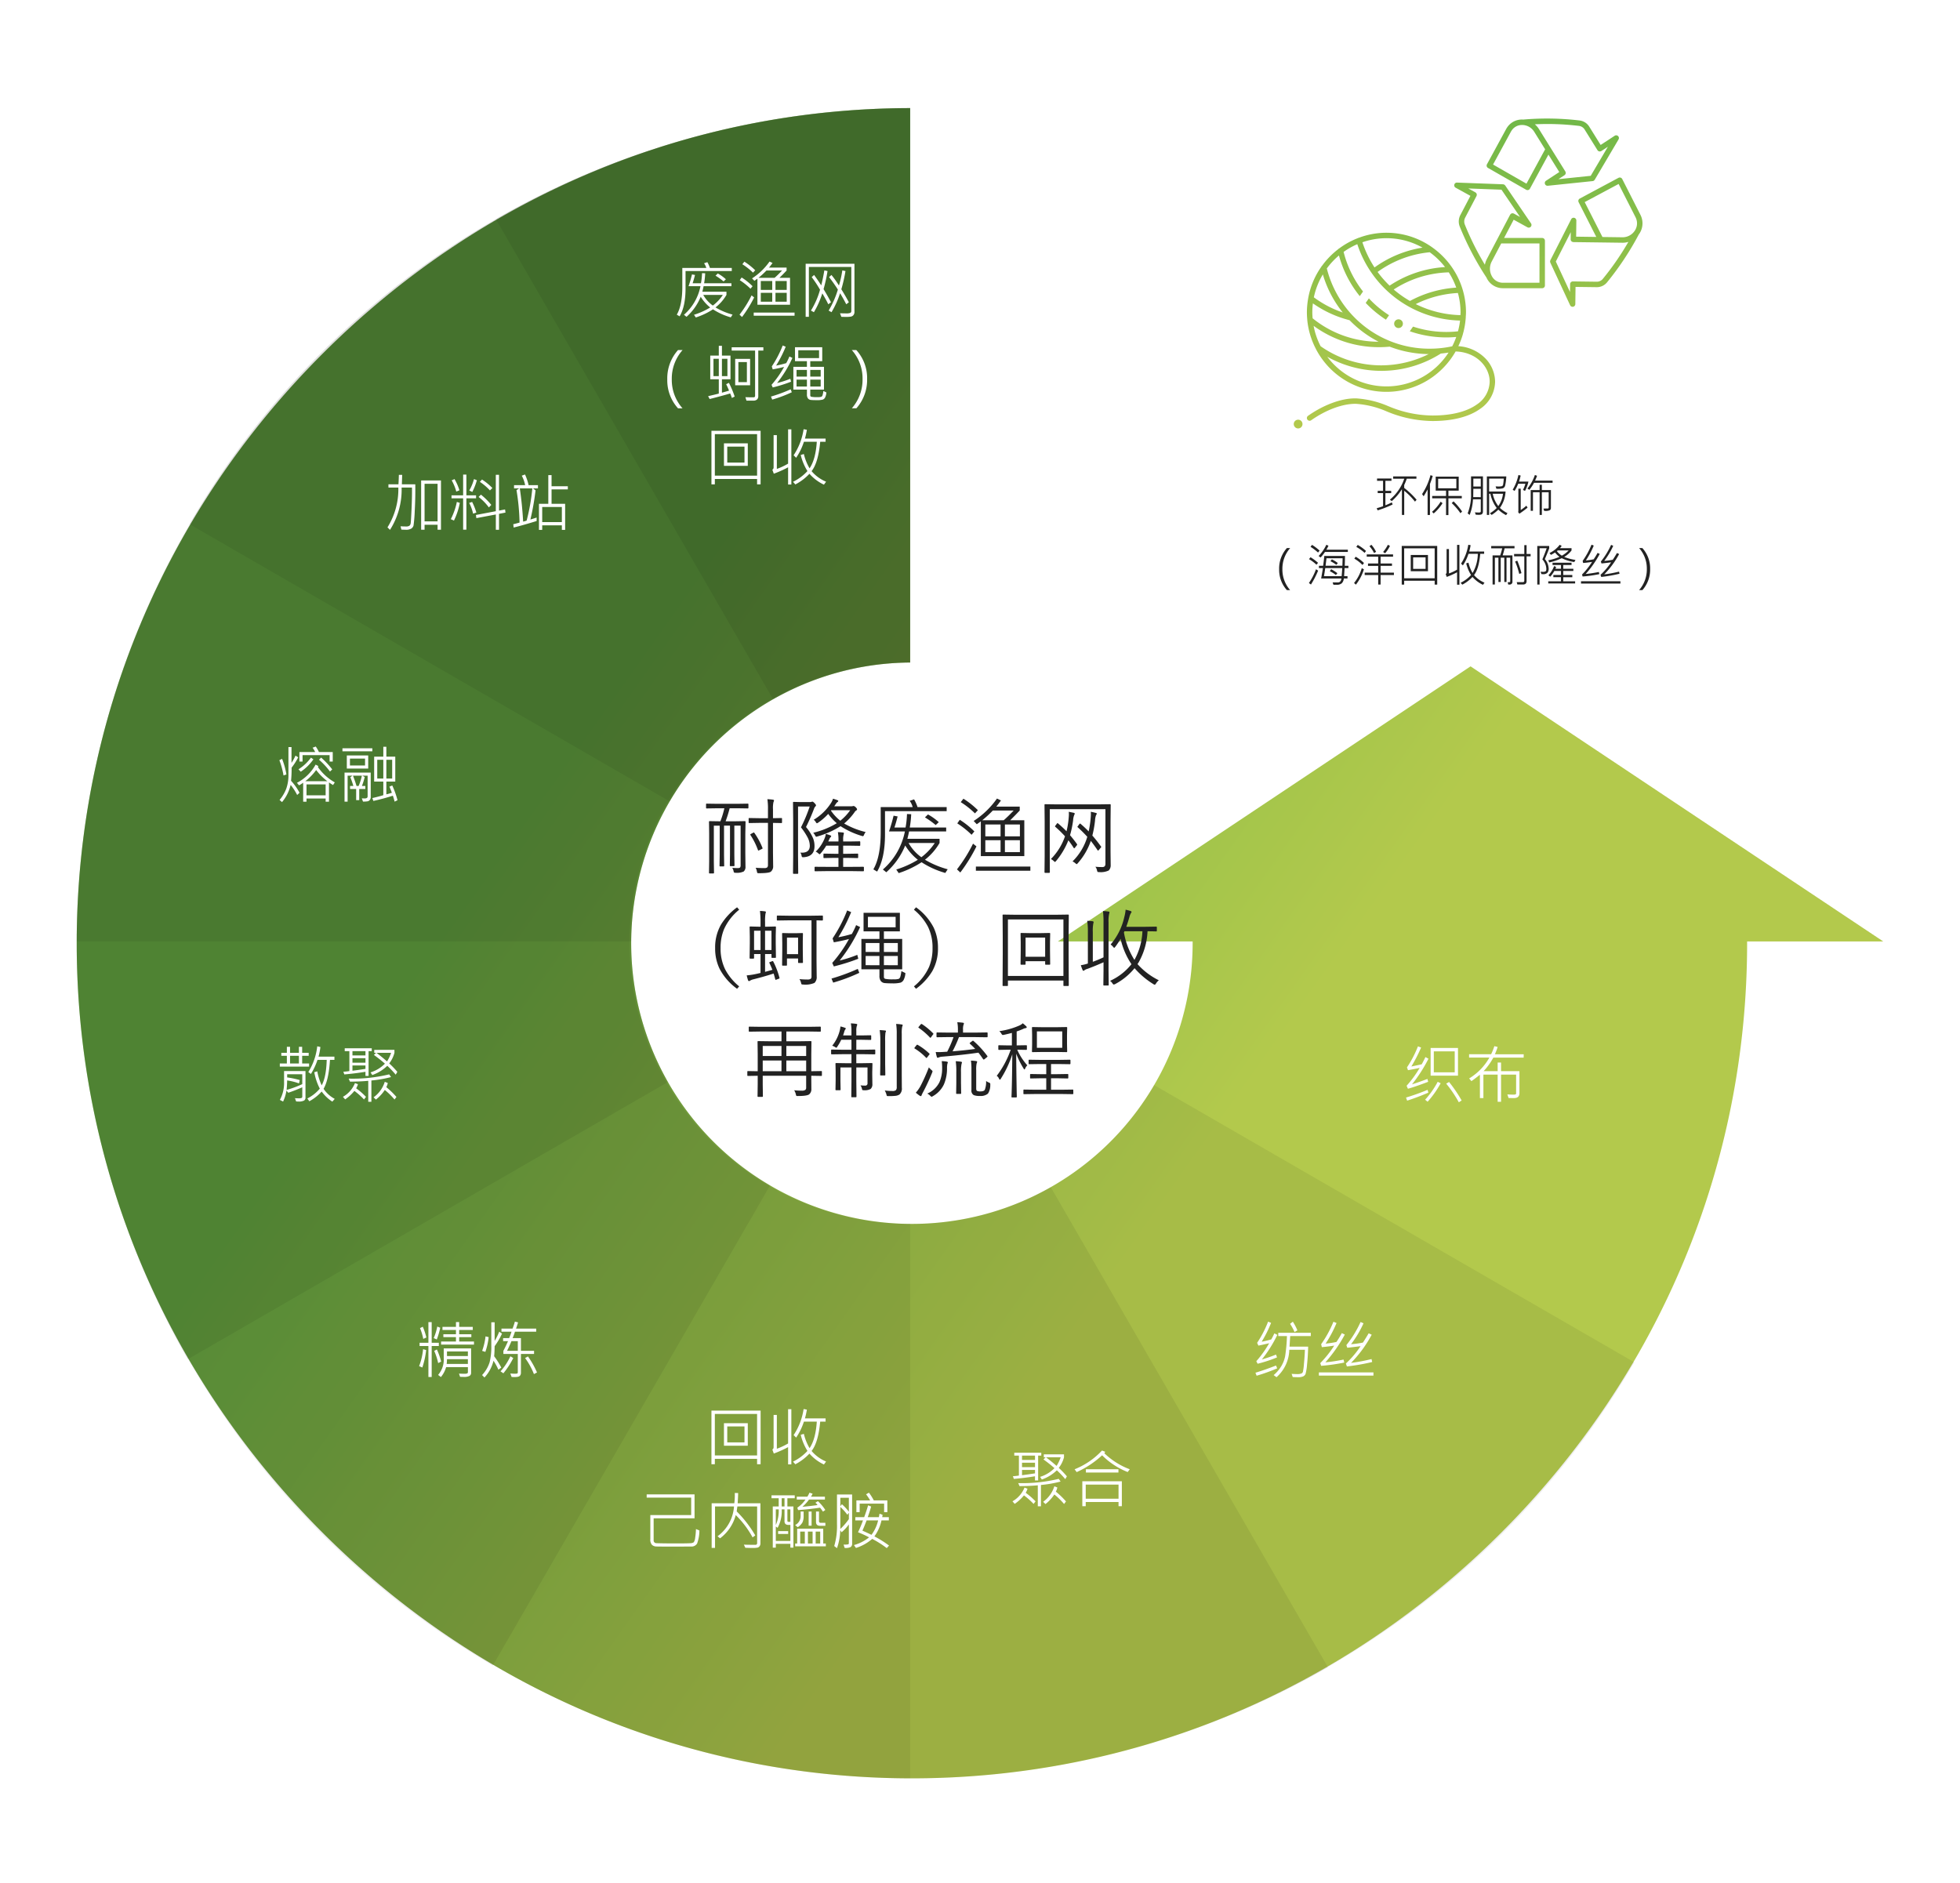
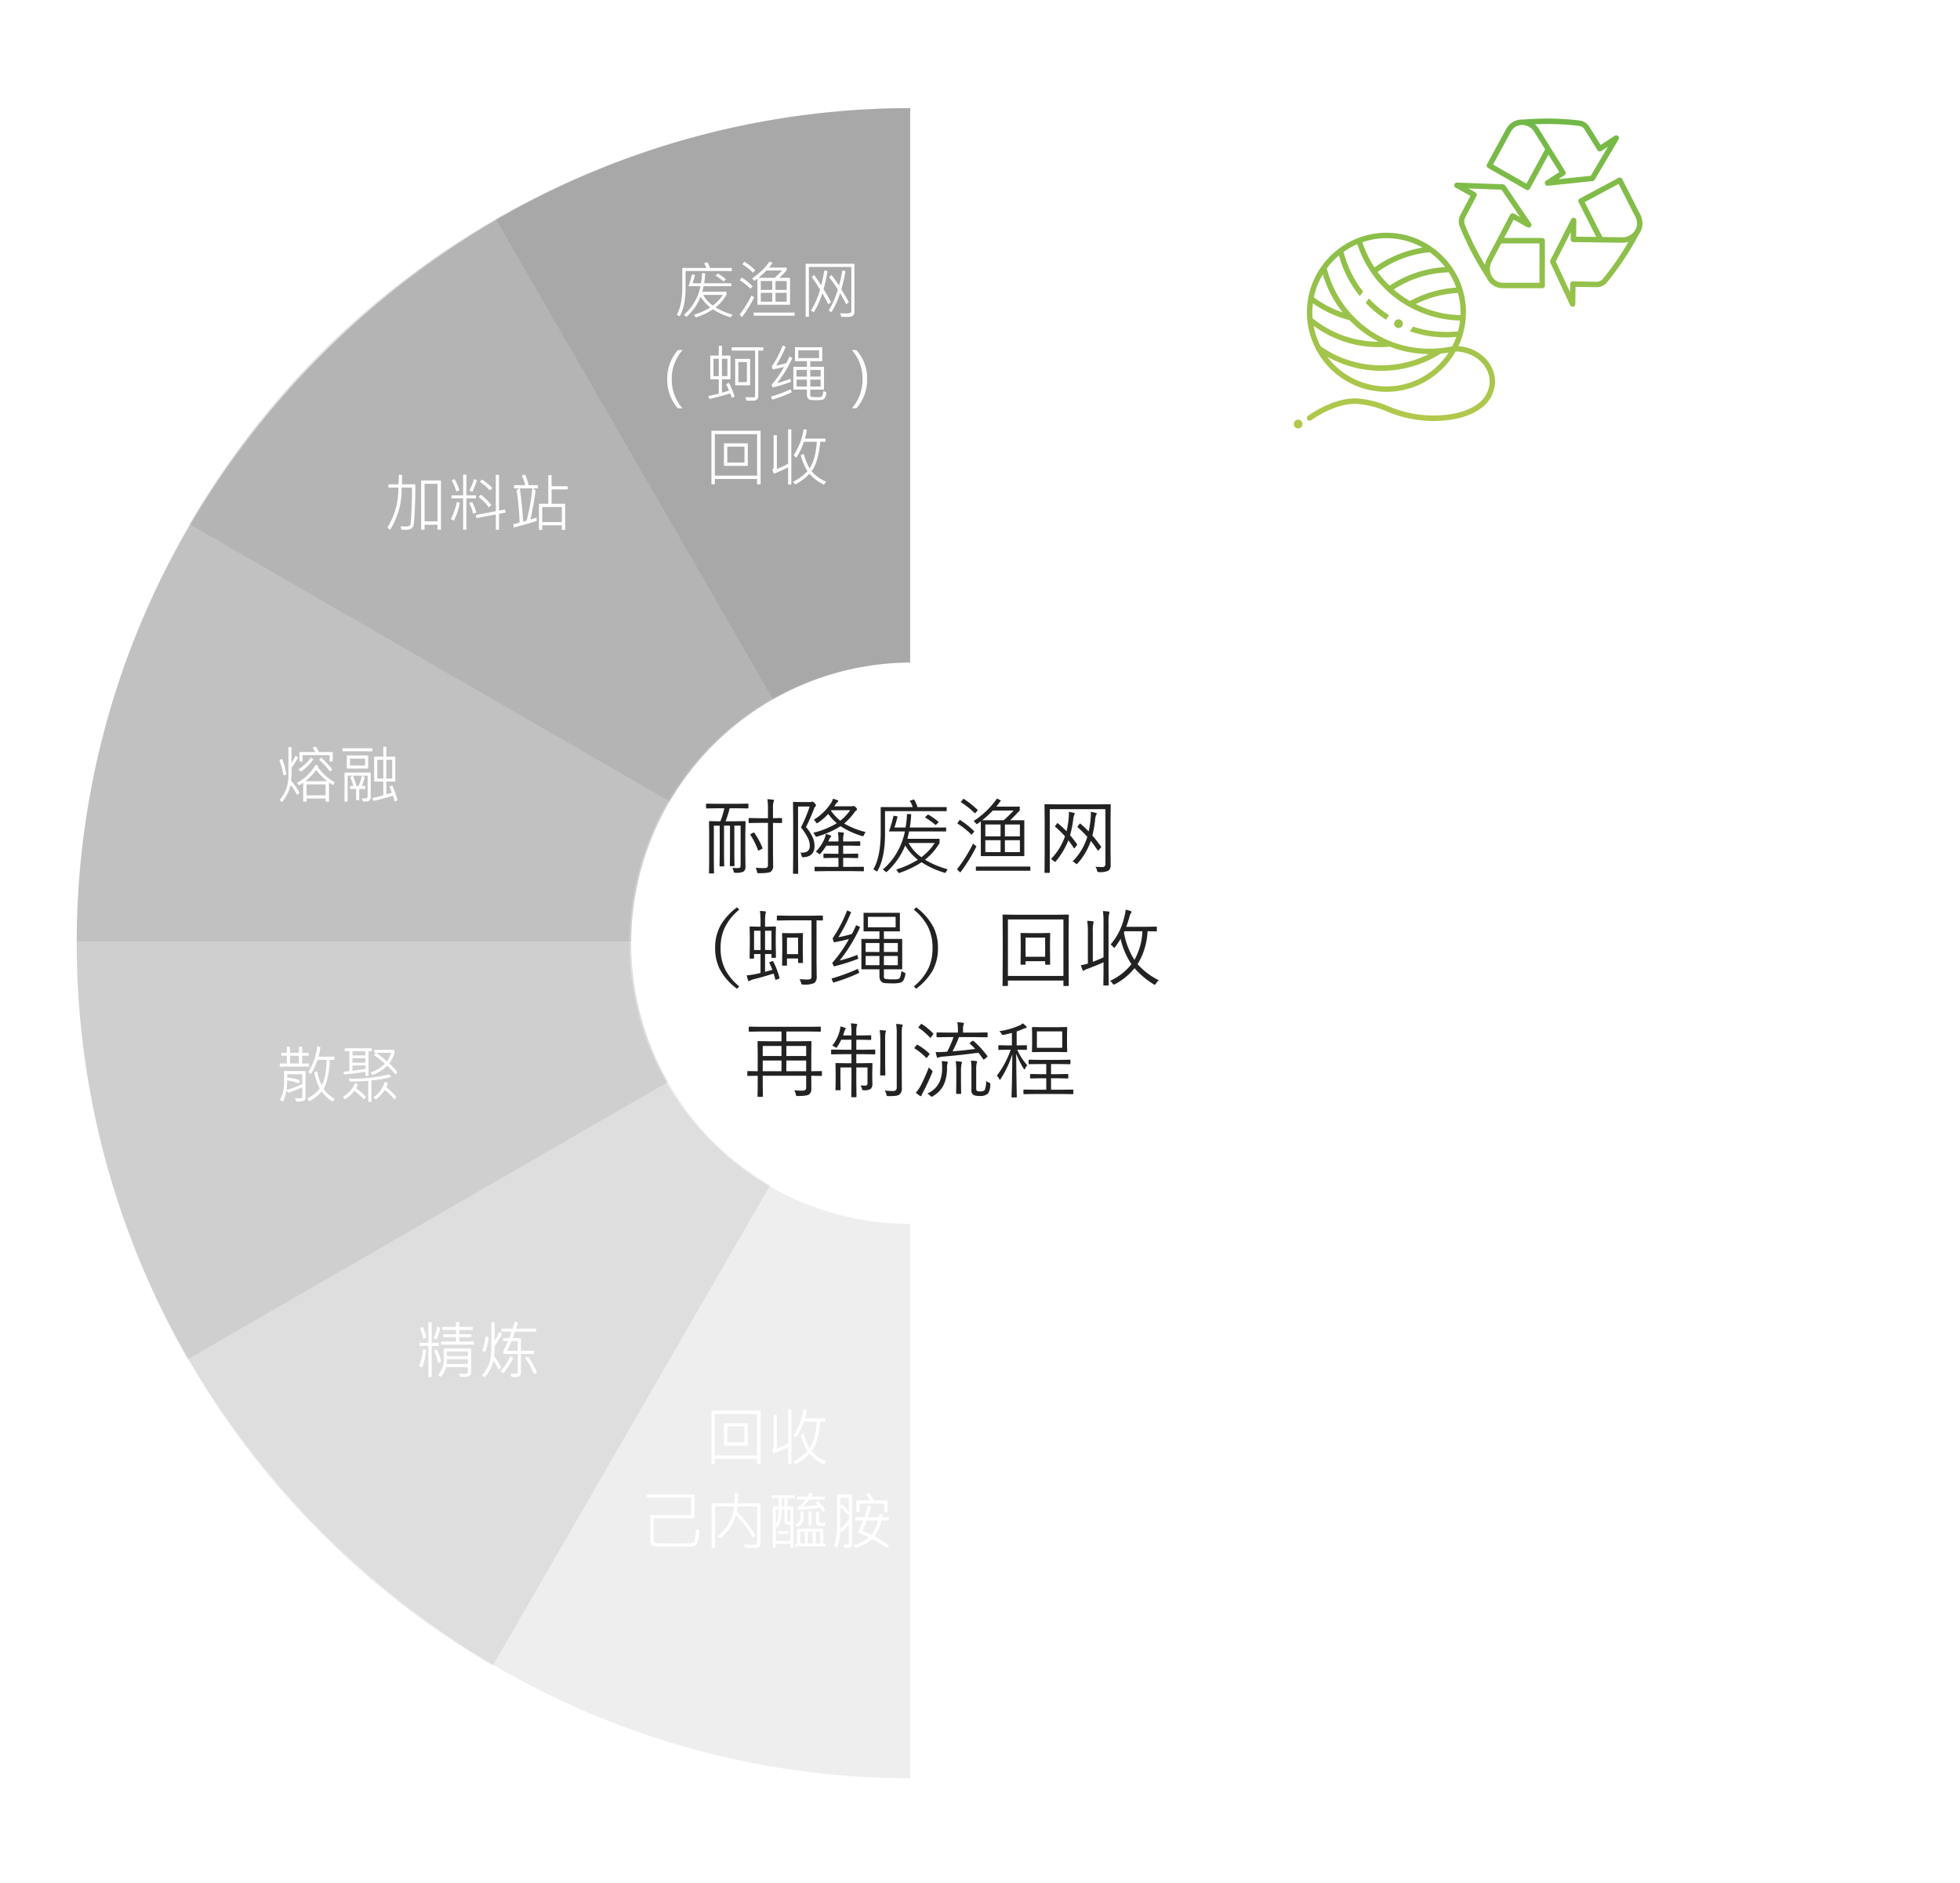
<svg xmlns="http://www.w3.org/2000/svg" xmlns:xlink="http://www.w3.org/1999/xlink" width="562.048" height="540" viewBox="0 0 562.048 540">
  <defs>
    <filter id="Path_29582" x="0" y="13" width="562.048" height="523" filterUnits="userSpaceOnUse">
      <feOffset dy="4" input="SourceAlpha" />
      <feGaussianBlur stdDeviation="5" result="blur" />
      <feFlood flood-opacity="0.2" />
      <feComposite operator="in" in2="blur" />
      <feComposite in="SourceGraphic" />
    </filter>
    <linearGradient id="linear-gradient" x1="0.389" y1="0.208" x2="0.744" y2="0.435" gradientUnits="objectBoundingBox">
      <stop offset="0" stop-color="#71b848" />
      <stop offset="1" stop-color="#b3c94c" />
    </linearGradient>
    <linearGradient id="linear-gradient-2" x1="0.5" y1="0" x2="0.5" y2="1" xlink:href="#linear-gradient" />
  </defs>
  <g id="Group_24636" data-name="Group 24636" transform="translate(-3509 -3204)">
    <path id="Path_67607" data-name="Path 67607" d="M0,0H540V540H0Z" transform="translate(3520 3204)" fill="none" />
    <g id="Group_11046" data-name="Group 11046" transform="translate(2661.5 -280.5)">
      <g transform="matrix(1, 0, 0, 1, 847.5, 3484.5)" filter="url(#Path_29582)">
        <path id="Path_29582-2" data-name="Path 29582" d="M240,479.5c-63.543,0-123.568-25.03-169.019-70.481S.5,303.543.5,240,25.531,116.432,70.981,70.981C116.312,25.65,176.142.631,239.5.5v159a80.5,80.5,0,1,0,81,80.5v-.5H281.851L400.2,160.6l118.349,78.9H479.5v.5c0,63.543-25.03,123.568-70.481,169.019S303.543,479.5,240,479.5" transform="translate(21.5 30.5)" fill="#fff" stroke="#fff" stroke-linecap="round" stroke-linejoin="round" stroke-width="14" />
      </g>
-       <path id="Path_29575" data-name="Path 29575" d="M240,479.5c-63.543,0-123.568-25.03-169.019-70.481S.5,303.543.5,240,25.531,116.432,70.981,70.981C116.312,25.65,176.142.631,239.5.5v159a80.5,80.5,0,1,0,81,80.5v-.5H281.851L400.2,160.6l118.349,78.9H479.5v.5c0,63.543-25.03,123.568-70.481,169.019S303.543,479.5,240,479.5" transform="translate(869 3515)" fill="url(#linear-gradient)" />
-       <path id="Path_29599" data-name="Path 29599" d="M240,479.5c-63.543,0-123.568-25.03-169.019-70.481S.5,303.543.5,240,25.53,116.431,70.981,70.981C116.312,25.65,176.142.631,239.5.5v159a80.5,80.5,0,1,0,69.955,121.176l137.707,79.506A240.166,240.166,0,0,1,240,479.5" transform="translate(869 3515)" opacity="0.07" />
-       <path id="Path_29601" data-name="Path 29601" d="M240,479.5c-63.543,0-123.568-25.03-169.019-70.481S.5,303.543.5,240,25.53,116.431,70.981,70.981C116.312,25.65,176.142.631,239.5.5v159a80.5,80.5,0,1,0,40.312,150.455l79.5,137.706A239.817,239.817,0,0,1,240,479.5" transform="translate(869 3515)" opacity="0.07" />
      <path id="Path_29603" data-name="Path 29603" d="M239.5,479.5c-63.358-.131-123.188-25.149-168.519-70.48C25.53,363.569.5,303.543.5,240S25.53,116.431,70.981,70.981C116.312,25.65,176.142.631,239.5.5v159a80.5,80.5,0,0,0,0,161Z" transform="translate(869 3515)" opacity="0.07" />
      <path id="Path_29605" data-name="Path 29605" d="M119.817,447.162A240.167,240.167,0,0,1,.5,240c0-63.543,25.03-123.569,70.481-169.019C116.312,25.65,176.141.631,239.5.5v159a80.492,80.492,0,0,0-40.177,149.953Z" transform="translate(869 3515)" opacity="0.07" />
      <path id="Path_29607" data-name="Path 29607" d="M32.338,359.317A239.818,239.818,0,0,1,.5,240c0-63.543,25.03-123.569,70.482-169.019C116.313,25.65,176.142.631,239.5.5v159a80.484,80.484,0,0,0-69.455,120.31Z" transform="translate(869 3515)" opacity="0.07" />
      <path id="Path_29609" data-name="Path 29609" d="M.5,239.5A239.523,239.523,0,0,1,239.5.5v159a80.6,80.6,0,0,0-80,80Z" transform="translate(869 3515)" opacity="0.07" />
      <path id="Path_29611" data-name="Path 29611" d="M32.838,119.817A239.5,239.5,0,0,1,239.5.5v159a80.8,80.8,0,0,0-68.955,39.821Z" transform="translate(869 3515)" opacity="0.07" />
      <path id="Path_29613" data-name="Path 29613" d="M120.684,32.337A239.495,239.495,0,0,1,239.5.5v159a80.466,80.466,0,0,0-39.311,10.543Z" transform="translate(869 3515)" opacity="0.07" />
    </g>
    <path id="Path_67608" data-name="Path 67608" d="M-10.151-12.278H-23.414v4.992q0,5.159-1.7,8.007l-.809-.483q1.582-2.716,1.582-8.016v-5.379h6.873a3.842,3.842,0,0,0-.642-1.336l.949-.325a8.984,8.984,0,0,1,.738,1.661h6.267Zm.22,12.5-.51.791a18.6,18.6,0,0,1-5.106-2.3A20.617,20.617,0,0,1-20.47,1.046l-.519-.773a20.591,20.591,0,0,0,4.641-2.092A11.632,11.632,0,0,1-19.063-4.9,15.509,15.509,0,0,1-23.133.861l-.738-.589a14.6,14.6,0,0,0,4.737-8.191h-3.419a34.5,34.5,0,0,0,.984-3.384l.87.158q-.325,1.3-.686,2.382h2.391a18.915,18.915,0,0,0,.308-2.9l.905.035a21.686,21.686,0,0,1-.308,2.865h7.831v.844h-7.98q-.141.721-.36,1.582h6.917v.905a12.49,12.49,0,0,1-3.138,3.595A19.1,19.1,0,0,0-9.932.22Zm-2.777-5.651h-5.634a9.467,9.467,0,0,0,2.751,3.059A12.367,12.367,0,0,0-12.709-5.432Zm.861-4.482-.659.624a17.656,17.656,0,0,0-2.312-1.652l.65-.633A12.043,12.043,0,0,1-11.848-9.914Zm18.4,7.3H-2.8v-7.471l-.87.615-.668-.7a18.187,18.187,0,0,0,5.01-4.825l.861.413q-.615.853-1.011,1.318H5.563v.844q-.984,1.055-2.057,2.1H6.548ZM4.263-12.419H-.22a23.923,23.923,0,0,1-2.285,2.1H2.109Q2.953-11.039,4.263-12.419ZM5.6-6.855V-9.413H2.373v2.558Zm-4.157,0V-9.413H-1.837v2.558ZM5.6-3.472V-6.029H2.373v2.558Zm-4.157,0V-6.029H-1.837v2.558Zm-4.878-9.018-.633.686a18.022,18.022,0,0,0-3.059-2.417l.58-.738A18.207,18.207,0,0,1-3.437-12.489Zm-.756,4.57-.6.721A18.775,18.775,0,0,0-7.866-9.65l.536-.773A17.945,17.945,0,0,1-4.192-7.919ZM-3.744-4.7A35.4,35.4,0,0,1-7.216.914L-7.937.237A32.229,32.229,0,0,0-4.482-5.291ZM7.849.536H-3.867v-.9H7.849ZM25.022-.6a1.448,1.448,0,0,1-.286.967,1.263,1.263,0,0,1-.7.426,8.024,8.024,0,0,1-1.49.092q-.527,0-1.283-.026l-.378-1.02q.958.035,1.573.035a3.453,3.453,0,0,0,1.433-.163.638.638,0,0,0,.229-.558v-12.6H11.953V.861H11.03V-14.361H25.022ZM23.414-3.313l-.738.58Q21.727-4.57,20.9-5.906a26.345,26.345,0,0,1-2.452,5.44l-.826-.466a26.537,26.537,0,0,0,2.646-6.021,42.721,42.721,0,0,0-2.522-3.577l.686-.615a30.19,30.19,0,0,1,2.145,3.023,30.685,30.685,0,0,0,.967-4.333l.905.193A43.628,43.628,0,0,1,21.261-7.04Q22.605-4.869,23.414-3.313Zm-5.124,0-.773.58Q16.9-4.034,15.8-5.871A24.936,24.936,0,0,1,13.395-.466l-.853-.466a22.735,22.735,0,0,0,2.61-5.977,33.462,33.462,0,0,0-2.391-3.621l.686-.615Q14.44-9.8,15.5-8.156q.536-2.171.888-4.3l.914.193a44.479,44.479,0,0,1-1.134,5.186Q17.525-4.825,18.29-3.313ZM-25.576,10.395h1.31a12.354,12.354,0,0,0-3.094,8.4,12.277,12.277,0,0,0,3.076,8.3h-1.292a11.941,11.941,0,0,1-3.076-8.279A12.149,12.149,0,0,1-25.576,10.395ZM-9.325,23.728l-.809.4a8.61,8.61,0,0,0-.483-1.292q-2.083.633-5.889,1.6l-.431-.826q2.03-.466,3.059-.738v-4.1H-16.33V11.977h2.452V9.182h.9v2.795h2.452v6.785h-2.452v3.85q1.485-.413,2.039-.589-.422-1.02-.826-1.837l.791-.4A28.91,28.91,0,0,1-9.325,23.728Zm-2.083-5.862V12.891h-1.573v4.975Zm-2.47,0V12.891h-1.529v4.975ZM-1.1,10.535H-2.558V23.6a1.287,1.287,0,0,1-.338.958,1.558,1.558,0,0,1-1.121.334H-5.941l-.308-.984q1.178.035,2.268.035a.579.579,0,0,0,.4-.105.515.515,0,0,0,.11-.378V10.535h-6.715V9.6H-1.1Zm-3.8,9.958h-4.28V12.926H-4.9Zm-.923-.905V13.831H-8.262v5.757ZM7.233,12.645a33.583,33.583,0,0,1-4.4,7.2,25.73,25.73,0,0,0,3.8-1.222l.211.844a42.538,42.538,0,0,1-5.256,1.652l-.343-.756a28.45,28.45,0,0,0,3.6-5.142q-1.512.4-3.261.712l-.264-.844A31.168,31.168,0,0,0,4.447,9.076l.861.36a35.362,35.362,0,0,1-2.751,5.405,27.849,27.849,0,0,0,2.9-.7,17.19,17.19,0,0,0,.914-1.907Zm9.738,9.9a3.587,3.587,0,0,1-.3,1.3,1.291,1.291,0,0,1-.725.756,6.827,6.827,0,0,1-1.846.158q-.976,0-1.538-.057a1.22,1.22,0,0,1-.866-.431,1.834,1.834,0,0,1-.3-1.165V21.732H7.506V15.2h3.885V13.576H7.972V9.586h7.813v3.99H12.349V15.2h3.938v6.53H12.349v1.652a.4.4,0,0,0,.286.4,8,8,0,0,0,1.78.105,3.461,3.461,0,0,0,1.151-.11.868.868,0,0,0,.347-.58,7.4,7.4,0,0,0,.2-1.077Zm-2.1-9.844v-2.25H8.912V12.7Zm.466,5.309V16.081H12.349v1.925Zm-3.946,0V16.081H8.42v1.925Zm3.946,2.848V18.867H12.349v1.986Zm-3.946,0V18.867H8.42v1.986ZM7.058,22.488A36.674,36.674,0,0,1,1.441,24.6l-.36-.87a42.693,42.693,0,0,0,5.651-2.083Zm18.519,4.605h-1.31a12.393,12.393,0,0,0,3.076-8.385,12.194,12.194,0,0,0-3.076-8.314h1.292a11.946,11.946,0,0,1,3.094,8.3A12.27,12.27,0,0,1,25.576,27.094ZM-1.89,48.914H-2.9V47.367H-15.012v1.547h-.976V33.542h14.1ZM-2.9,46.4V34.5H-15.012V46.4Zm-2.663-2.795H-12.4v-6.46h6.838Zm-.949-.949v-4.57h-4.939v4.57Zm23.4,5.484-.615.853a12.666,12.666,0,0,1-4.157-3.12,15.09,15.09,0,0,1-4.043,3.059L7.4,48.176A13.746,13.746,0,0,0,11.54,45.1a15.619,15.619,0,0,1-1.925-4.623l.9-.272a14.739,14.739,0,0,0,1.635,4.1Q13.9,41.725,14.221,36.7H10.529A17.908,17.908,0,0,1,8.3,41.285l-.721-.721a18.474,18.474,0,0,0,2.865-7.471l.932.167a20.792,20.792,0,0,1-.554,2.514h5.924V36.7H15.2q-.554,6-2.47,8.42A10.915,10.915,0,0,0,16.884,48.141Zm-9.958.817H5.994V44.019a32.619,32.619,0,0,1-4.1,1.837L1.477,44.7a.727.727,0,0,0,.36-.65V34.79h.932v9.686a18.693,18.693,0,0,0,3.226-1.512V33.129h.932Z" transform="translate(3729 3294)" fill="#fff" />
    <path id="Path_67609" data-name="Path 67609" d="M-17.912-12.111q.053,3.885-.158,7.616a39.965,39.965,0,0,1-.347,4.219,1.592,1.592,0,0,1-.606.844,2.93,2.93,0,0,1-1.692.356q-.475,0-1.187-.044L-22.14-.07q.888.053,1.485.053a1.832,1.832,0,0,0,1.046-.2A1.044,1.044,0,0,0-19.257-.8q.1-.382.268-4.157t.127-6.218h-2.971A21.471,21.471,0,0,1-25.163.958l-.721-.721A20.676,20.676,0,0,0-22.772-11.18h-2.839v-.932h2.874q.088-1.459.114-2.707h.949l-.088,2.707ZM-10.547.914h-.976V-.5h-3.727V.914h-.984V-13.21h5.687Zm-.976-2.391V-12.261h-3.727V-1.477ZM-.483-8.086H-3.261V.9h-.932V-8.086H-7.523v-.861h3.331v-5.941h.932v5.941H-.483ZM7.954-4,6.1-3.639V.932H5.186V-3.454L-.4-2.408l-.123-.905,5.7-1.081V-14.836H6.1V-4.57L7.831-4.9ZM-.255-13.28a17.8,17.8,0,0,1-1.31,3.366l-.861-.422a13.774,13.774,0,0,0,1.345-3.27Zm-5,2.892-.9.36a13.9,13.9,0,0,0-1.318-3.217l.809-.36A14.684,14.684,0,0,1-5.256-10.389Zm9.448-.659-.7.694A15.6,15.6,0,0,0,.6-12.814l.624-.668A17.345,17.345,0,0,1,4.192-11.048ZM3.885-6.2l-.7.721A14.615,14.615,0,0,0,.237-8.481l.677-.659A19.369,19.369,0,0,1,3.885-6.2ZM-.4-4l-.94.308A12.115,12.115,0,0,0-2.452-6.768l.835-.29A17.879,17.879,0,0,1-.4-4ZM-5.15-6.785A19.689,19.689,0,0,1-6.82-1.714l-.905-.4A19.363,19.363,0,0,0-5.994-7.058Zm22.412-4.157H15.855l.721.571A75.372,75.372,0,0,1,15.1-2.013q.606-.167,1.784-.562v.993Q12.832-.334,10.292.29l-.105-.958q.466-.088,1.8-.466a63.872,63.872,0,0,0-.879-9.308l.773-.5H10.406v-.923h3.182a9.5,9.5,0,0,0-.967-2.716l.932-.343a15.01,15.01,0,0,1,1.028,3.059h2.681Zm-1.617,0H12.059q.677,4.553.958,9.536.712-.185,1-.29A56.97,56.97,0,0,0,15.645-10.942Zm10.187.29H21.164v4.14h3.894V.958h-.94v-1.3H18.483v1.3h-.932V-6.513h2.681v-8.227h.932v3.182h4.667ZM24.117-1.274V-5.6H18.483v4.324Z" transform="translate(3646 3355)" fill="#fff" />
    <path id="Path_67610" data-name="Path 67610" d="M-1.582-10.6h-.905v-1.837h-7.752V-10.6h-.905v-2.725h4.518a7.044,7.044,0,0,0-.738-1.239l.905-.343a9.024,9.024,0,0,1,.914,1.582h3.964Zm-9.527,8.947-.677.642A16.2,16.2,0,0,0-13.658-3.9a11.828,11.828,0,0,1-2.47,4.931l-.7-.615a11.563,11.563,0,0,0,1.885-3.151,11.481,11.481,0,0,0,.655-4.17v-7.849h.879v4.535A14.664,14.664,0,0,0-12.261-12.3l.773.492a18.883,18.883,0,0,1-1.89,2.962,35.7,35.7,0,0,1-.158,3.762A16.362,16.362,0,0,1-11.109-1.652Zm9.378-6.7-.642.624a21.043,21.043,0,0,0-3.155-3.4l.615-.606A23.9,23.9,0,0,1-1.731-8.35Zm-5.4-2.883a13.7,13.7,0,0,1-3.621,3.551l-.659-.686a12.812,12.812,0,0,0,3.577-3.349Zm-7.743,4.342-.826.281a22.859,22.859,0,0,0-1.187-4.368l.773-.4A21.787,21.787,0,0,1-14.871-6.891ZM-.993-4.623l-.5.756q-.483-.272-1.169-.738V.914h-.958V0H-9.105V.914h-.958V-4.535a8.126,8.126,0,0,1-1.187.756l-.6-.721A12.877,12.877,0,0,0-6.5-9.721l.791.413a.78.78,0,0,1-.132.272A14.71,14.71,0,0,0-.993-4.623Zm-2.136-.343A16.2,16.2,0,0,1-6.337-8.174,15.565,15.565,0,0,1-9.448-4.966ZM-3.621-.914V-4.052H-9.105V-.914Zm20.61,1.4L16.163.9Q16,.237,15.662-.809,12.981.053,10.063.7l-.29-.826Q11.7-.571,12.92-.958v-3.9H10.292v-7.146H12.92v-2.83h.87v2.83h2.558V-4.86H13.79V-1.2a14.789,14.789,0,0,0,1.582-.448q-.439-1.178-.7-1.749l.809-.343A24.594,24.594,0,0,1,16.989.483ZM15.46-5.722v-5.388H13.79v5.388Zm-2.54,0v-5.388H11.18v5.388ZM9.773-13.535H1.2V-14.4H9.773ZM8.587-8.587H2.452v-3.762H8.587Zm-.905-.879v-1.986H3.349v1.986ZM9.308-.448A1.314,1.314,0,0,1,9.057.4,1.1,1.1,0,0,1,8.424.8,7.176,7.176,0,0,1,7.093.879L6.75-.053q.51.035.817.035.853,0,.853-.58v-5.95H6.891l.7.378A19.751,19.751,0,0,1,6.785-3.6h.976v.87H6.012v3.2H5.133v-3.2H3.384V-3.6h.94a20.474,20.474,0,0,0-.87-2.5l.615-.448H2.681V.9H1.8V-7.436H9.308Zm-2.54-6.1H4.228Q4.948-4.623,5.238-3.6h.6A15.187,15.187,0,0,0,6.768-6.548Z" transform="translate(3606 3433)" fill="#fff" />
    <path id="Path_67611" data-name="Path 67611" d="M-1.011.141-1.7.932A11.341,11.341,0,0,1-4.755-1.96,13.463,13.463,0,0,1-8.3.826L-8.859.018A11.1,11.1,0,0,0-5.291-2.8a16.321,16.321,0,0,1-1.582-4.7l.861-.255A16.153,16.153,0,0,0-4.755-3.744q1.3-2.338,1.441-7.3H-5.959A18.1,18.1,0,0,1-7.849-7l-.738-.554a17.53,17.53,0,0,0,2.558-7.383l.9.2a15.469,15.469,0,0,1-.536,2.769H-1.1v.923H-2.373q-.36,5.766-1.837,8.3A8.855,8.855,0,0,0-1.011.141ZM-8.367-9.105h-8.394v-.905h2.021v-2.2H-16.33v-.861h1.591v-1.723h.914v1.723h2.54v-1.723h.932v1.723h1.872v.861h-1.872v2.2h1.986Zm-2.918-.905v-2.2h-2.54v2.2ZM-9.4-.2a.937.937,0,0,1-.4.817A3.251,3.251,0,0,1-11.461.9q-.308,0-.615-.018l-.343-.949q.439.044.932.044a2.535,2.535,0,0,0,.989-.11.43.43,0,0,0,.18-.4V-3.182q-2.25.984-4.025,1.564l-.51-.615A11.835,11.835,0,0,1-15.82.914l-.923-.483a10.129,10.129,0,0,0,1.2-5.168V-7.831H-9.4Zm-.923-3.885V-6.926h-4.333v.914a26.244,26.244,0,0,1,3.621.756l-.22.958a17.187,17.187,0,0,0-3.4-.853q-.035,1.661-.167,2.725A30.249,30.249,0,0,0-10.318-4.087ZM9.6-13.553H8.692v7.11H7.8V-7.629q-2.944.492-6.064.756l-.272-.773q.879-.053,1.723-.185v-5.722H1.854v-.826H9.6ZM7.8-12.313v-1.239H4.069v1.239Zm0,2.074v-1.283H4.069v1.283Zm0,1.775v-.984H4.069v1.512Q5.467-8.1,7.8-8.464Zm9.141.853-.466.809a26.228,26.228,0,0,0-2.417-2.54A11.662,11.662,0,0,1,9.756-6.7l-.5-.756a9.86,9.86,0,0,0,4.122-2.5,38.221,38.221,0,0,0-3.155-2.5l.633-.615h-.536v-.844H16.11v.844a8.488,8.488,0,0,1-1.494,3.041A26.059,26.059,0,0,1,16.937-7.611Zm-1.784-5.458h-4.21q1.564,1.169,3.041,2.47A11.259,11.259,0,0,0,15.152-13.069Zm-.018,6.952A33.849,33.849,0,0,1,9.5-5.133V.976H8.6V-5.036q-2.479.229-5.238.229l-.378-.861A44.076,44.076,0,0,0,14.6-6.891Zm1.547,5.7-.554.738a20.55,20.55,0,0,0-2.786-2.733A11.872,11.872,0,0,1,10.8.343l-.668-.65a8.654,8.654,0,0,0,3.208-4.447l.861.343a4.387,4.387,0,0,1-.431,1.187A22.994,22.994,0,0,1,16.682-.413ZM7.954-.431,7.383.308a19.989,19.989,0,0,0-2.76-2.452A12.585,12.585,0,0,1,1.978.29L1.336-.448A7.885,7.885,0,0,0,4.79-4.395l.861.343a6.04,6.04,0,0,1-.519,1.169A19.146,19.146,0,0,1,7.954-.431Z" transform="translate(3606 3519)" fill="#fff" />
    <path id="Path_67612" data-name="Path 67612" d="M-1.89.914H-2.9V-.633H-15.012V.914h-.976V-14.458h14.1ZM-2.9-1.6V-13.5H-15.012V-1.6ZM-5.563-4.395H-12.4v-6.46h6.838Zm-.949-.949v-4.57h-4.939v4.57ZM16.884.141l-.615.853a12.666,12.666,0,0,1-4.157-3.12A15.09,15.09,0,0,1,8.068.932L7.4.176A13.746,13.746,0,0,0,11.54-2.9,15.619,15.619,0,0,1,9.615-7.523l.9-.272a14.739,14.739,0,0,0,1.635,4.1Q13.9-6.275,14.221-11.3H10.529A17.908,17.908,0,0,1,8.3-6.715l-.721-.721a18.474,18.474,0,0,0,2.865-7.471l.932.167a20.792,20.792,0,0,1-.554,2.514h5.924v.923H15.2q-.554,6-2.47,8.42A10.915,10.915,0,0,0,16.884.141ZM6.926.958H5.994V-3.981a32.619,32.619,0,0,1-4.1,1.837L1.477-3.3a.727.727,0,0,0,.36-.65V-13.21h.932v9.686A18.693,18.693,0,0,0,5.994-5.036v-9.835h.932ZM-19.441,19.913a10.992,10.992,0,0,1-.664,3.762,1.873,1.873,0,0,1-1.767.844q-1.305.018-6.57.018-2.531,0-3.322-.026a1.916,1.916,0,0,1-1.27-.461,2.225,2.225,0,0,1-.479-1.666V15.5H-21.8v-5H-34.559V9.568H-20.83v6.855H-32.563V22.8a.692.692,0,0,0,.2.5.756.756,0,0,0,.444.242q.246.035,2.03.062t3.375.026q3.656,0,4.443-.062a1.816,1.816,0,0,0,1.011-.272,2.7,2.7,0,0,0,.4-1.248,19.069,19.069,0,0,0,.233-2.54Zm17.5,3.744a1.285,1.285,0,0,1-.224.747,1.034,1.034,0,0,1-.589.426,7.511,7.511,0,0,1-1.578.1q-.729,0-1.934-.053l-.431-.9q.817.053,3.4.053a.375.375,0,0,0,.286-.145.475.475,0,0,0,.127-.321V13.022H-8.552l-.193,1.424a33.5,33.5,0,0,1,5.326,6.891l-.773.554A26.918,26.918,0,0,0-9.018,15.5a12.236,12.236,0,0,1-4.5,6.662l-.721-.589a11.5,11.5,0,0,0,4.72-8.552h-5.44V24.914h-.967v-12.8h6.5A19.028,19.028,0,0,0-9.29,9.164l.958.018q0,.782-.132,2.936h6.521Zm18.606-9.615-.677.475a9.619,9.619,0,0,0-.835-1.134q-3.217.475-6.293.686l-.22-.686a8.726,8.726,0,0,0,2.338-2.329h-2.5v-.826h3.041a8.441,8.441,0,0,0,.606-1.151l.888.29a3.6,3.6,0,0,1-.475.861h4.017v.826h-4.57a11.827,11.827,0,0,1-1.89,2.074q1.854-.158,4.333-.5a2.95,2.95,0,0,0-.606-.668l.721-.448A12.581,12.581,0,0,1,16.664,14.042ZM7.9,10.676H5.792v2.347H7.523V24.844H6.645v-1.1H2.47v1.1H1.6V13.022H3.3V10.676H1.239V9.832H7.9ZM4.966,13.022V10.676H4.157v2.347Zm1.679,4.43V13.866H5.792v3.261q0,.325.36.325ZM3.3,13.866H2.47v4.482A9.926,9.926,0,0,0,3.3,13.866Zm3.349,9.053V18.313H6.117a1.241,1.241,0,0,1-.888-.259,1.167,1.167,0,0,1-.264-.857V13.866H4.157a9.951,9.951,0,0,1-1.169,5.291l-.519-.378v4.14Zm-.633-2.013H3.129V20.1H6.012Zm10.67-2.338H15.152Q14,18.568,14,17.487V14.481h.853v2.8a.44.44,0,0,0,.119.294.358.358,0,0,0,.277.136h1.433Zm-3.955-.026h-.844V14.481h.844Zm-2.285-2.769a4.165,4.165,0,0,1-.334,1.837,3.983,3.983,0,0,1-1.362,1.371l-.738-.615a2.856,2.856,0,0,0,1.573-2.54V14.481h.861Zm6.372,8.692H8.024v-.809H8.6V19.395h7.471v4.263h.738ZM15.2,23.657V20.238H13.9v3.419Zm-2.18,0V20.238H11.681v3.419Zm-2.232,0V20.238H9.466v3.419Zm23.669-9H33.53V12.214H26.517v2.443h-.94V11.291h3.946a15.919,15.919,0,0,0-1.169-1.749l.826-.466a15.425,15.425,0,0,1,1.389,2.215h3.885Zm-10.1,9.018a1.1,1.1,0,0,1-.448,1.006,3.205,3.205,0,0,1-1.7.233l-.308-.949a6.385,6.385,0,0,0,1.327-.07q.185-.07.185-.378V18.182a11.931,11.931,0,0,1-2.083,2.25l-.378-.589a16.608,16.608,0,0,1-.94,5.15l-.791-.615a20.054,20.054,0,0,0,.791-6.337V9.6h4.342Zm-.94-13.14H20.971v2.452l.448-.6a14.653,14.653,0,0,1,2,2.145Zm0,6.135V14.842l-.431.571a15.331,15.331,0,0,0-2.013-2.25v6.319A18.531,18.531,0,0,0,23.414,16.67Zm11.522,7.567-.65.738a27.789,27.789,0,0,0-4.175-2.646,13.021,13.021,0,0,1-4.658,2.6l-.58-.826a12.091,12.091,0,0,0,4.342-2.215,29.421,29.421,0,0,0-3.173-1.459,35.937,35.937,0,0,0,1.424-3.4h-2.2V16.1h2.54q.606-1.608,1.134-3.4l.861.36q-.29,1.143-.967,3.041h3.182q.123-.545.185-.993l.861.29a2.687,2.687,0,0,1-.088.7h1.907v.932H32.774a12.247,12.247,0,0,1-2.03,4.579A31.476,31.476,0,0,1,34.937,24.237ZM31.808,17.03h-3.3q-.65,1.731-1.2,2.936,1.441.633,2.593,1.2A10.981,10.981,0,0,0,31.808,17.03Z" transform="translate(3729 3623)" fill="#fff" />
    <path id="Path_67613" data-name="Path 67613" d="M-8.4-13.553h-.905v7.11h-.9V-7.629q-2.944.492-6.064.756l-.272-.773q.879-.053,1.723-.185v-5.722h-1.327v-.826H-8.4Zm-1.8,1.239v-1.239h-3.727v1.239Zm0,2.074v-1.283h-3.727v1.283Zm0,1.775v-.984h-3.727v1.512Q-12.533-8.1-10.2-8.464Zm9.141.853-.466.809a26.228,26.228,0,0,0-2.417-2.54A11.662,11.662,0,0,1-8.244-6.7l-.5-.756a9.86,9.86,0,0,0,4.122-2.5,38.221,38.221,0,0,0-3.155-2.5l.633-.615h-.536v-.844H-1.89v.844a8.488,8.488,0,0,1-1.494,3.041A26.059,26.059,0,0,1-1.063-7.611Zm-1.784-5.458h-4.21Q-5.493-11.9-4.017-10.6A11.259,11.259,0,0,0-2.848-13.069Zm-.018,6.952A33.849,33.849,0,0,1-8.5-5.133V.976h-.9V-5.036q-2.479.229-5.238.229l-.378-.861A44.076,44.076,0,0,0-3.4-6.891Zm1.547,5.7-.554.738A20.55,20.55,0,0,0-4.658-2.408,11.872,11.872,0,0,1-7.2.343l-.668-.65A8.654,8.654,0,0,0-4.658-4.755l.861.343a4.387,4.387,0,0,1-.431,1.187A22.994,22.994,0,0,1-1.318-.413Zm-8.728-.018-.571.738a19.989,19.989,0,0,0-2.76-2.452A12.585,12.585,0,0,1-16.022.29l-.642-.738A7.885,7.885,0,0,0-13.21-4.395l.861.343a6.04,6.04,0,0,1-.519,1.169A19.146,19.146,0,0,1-10.046-.431Zm27.018-9.2-.606.791a21.42,21.42,0,0,1-7.33-4.8A26.962,26.962,0,0,1,1.749-8.824l-.6-.809a21.8,21.8,0,0,0,7.866-5.379l.914.36a1.062,1.062,0,0,1-.264.4A21.167,21.167,0,0,0,16.972-9.633Zm-3.252.94H4.395V-9.65H13.72ZM14.7.958h-.949v-1.2H4.342v1.2H3.366V-6.2H14.7Zm-.949-2.145V-5.238H4.342v4.052Z" transform="translate(3816 3635)" fill="#fff" />
    <path id="Path_67614" data-name="Path 67614" d="M-1.081-8.385h-9.431v-.888h4.263v-1.257H-9.861v-.826h3.612v-1.23h-3.867v-.879h3.867v-1.389h.923v1.389h3.9v.879h-3.9v1.23h3.489v.826H-5.326v1.257h4.245Zm-10.081.4H-13.21V.9h-.94V-7.989h-2.531v-.923h2.531v-5.924h.94v5.924h2.048Zm.4-5.238a22.077,22.077,0,0,1-.984,3.366l-.888-.4A14.781,14.781,0,0,0-11.61-13.57Zm-3.973,2.8-.888.4a16.337,16.337,0,0,0-.932-3.094l.791-.4A17.708,17.708,0,0,1-14.739-10.424ZM-1.907-.308A1.007,1.007,0,0,1-2.342.58,3.467,3.467,0,0,1-4.1.879q-.466,0-.976-.035l-.3-.914q.659.044,1.573.044a1.69,1.69,0,0,0,.8-.119.382.382,0,0,0,.18-.338V-1.925H-9.07A7.729,7.729,0,0,1-10.564.914l-.809-.606A6.722,6.722,0,0,0-9.756-4.57V-7.3h7.849ZM-2.83-5.115v-1.31H-8.824v1.31Zm0,2.268V-4.21H-8.824a11.278,11.278,0,0,1-.088,1.362ZM-14.792-6.82a24.331,24.331,0,0,1-1.1,5l-.923-.4a18.063,18.063,0,0,0,1.134-4.86Zm4.3,3.3-.861.431a18.213,18.213,0,0,0-1.134-3.5L-11.716-7A20.7,20.7,0,0,1-10.494-3.524Zm27.255-8.569H10.67a16.73,16.73,0,0,1-.677,1.837h2.391v3.647h3.762V-5.7H12.384v5.4a1.278,1.278,0,0,1-.308.866q-.308.356-1.564.356A7.577,7.577,0,0,1,9.7.879l-.36-.984q.65.062,1.336.062a1.615,1.615,0,0,0,.672-.083.308.308,0,0,0,.136-.286V-5.7H7.348v-.905q.791-1.512,1.327-2.769H7.269v-.879H9q.3-.668.686-1.837H6.8v-.888H9.976a19.735,19.735,0,0,0,.677-2.013l.905.237q-.211.721-.58,1.775h5.783ZM11.487-6.609V-9.378H9.668Q9.044-7.893,8.4-6.609ZM6.952-11.54a19.97,19.97,0,0,1-2.109,3.6Q4.808-5.977,4.7-5.054A23.062,23.062,0,0,1,6.75-1.8l-.826.615A16.957,16.957,0,0,0,4.518-3.762,10.828,10.828,0,0,1,1.925,1.046l-.686-.7A9.687,9.687,0,0,0,3.406-3.331a17.918,17.918,0,0,0,.479-4.605v-6.855h.958v5.361a16.575,16.575,0,0,0,1.31-2.663ZM3.129-10.529A19.207,19.207,0,0,1,2.18-6.3l-.923-.29a18.048,18.048,0,0,0,.976-4.157Zm7.058,5.994A23.7,23.7,0,0,1,7.348-.158L6.53-.721A17.649,17.649,0,0,0,9.36-5.036Zm6.8,4.14L16.11.07a19.764,19.764,0,0,0-2.54-4.605L14.4-5A25.656,25.656,0,0,1,16.989-.4Z" transform="translate(3646 3598)" fill="#fff" />
    <path id="Path_67615" data-name="Path 67615" d="M-10.714-11.18a37.239,37.239,0,0,1-4.438,7.058,42.4,42.4,0,0,0,4.061-1.406l.29.809A38.537,38.537,0,0,1-16.365-2.9l-.378-.721A31.149,31.149,0,0,0-13.052-8.78q-2.5.58-3.094.677l-.36-.791a31.079,31.079,0,0,0,3.146-6.082l.853.36A34.03,34.03,0,0,1-15.2-9.22q.615-.088,2.742-.642.334-.571.9-1.749Zm5.748-1.292-.809.483a14.391,14.391,0,0,0-1.283-2.355l.791-.615A14.531,14.531,0,0,1-4.966-12.472Zm3.85,1.635H-7.022L-7.216-7.8h5.344q-.062,2.689-.312,5.045A14.764,14.764,0,0,1-2.624.035a1.4,1.4,0,0,1-.65.677A3.425,3.425,0,0,1-4.79.958Q-5.6.958-6.3.914L-6.609,0q.817.062,1.424.062A3.459,3.459,0,0,0-3.779-.11a.881.881,0,0,0,.4-.453,17.375,17.375,0,0,0,.3-2.329q.2-2.048.277-4.017H-7.286A10.806,10.806,0,0,1-10.942.958l-.826-.6a10.331,10.331,0,0,0,2.136-2.47A8.906,8.906,0,0,0-8.486-5a47.121,47.121,0,0,0,.532-5.84h-2.487v-.932h9.325Zm-9.633,9.255a50.624,50.624,0,0,1-5.9,2.118l-.343-.861q2.6-.773,5.9-2.065ZM8.64-11.268A41.342,41.342,0,0,1,3.059-3.3,49.069,49.069,0,0,0,8.279-4.1l.2.861a53.86,53.86,0,0,1-6.627.94L1.6-3.076A30.411,30.411,0,0,0,5.6-8.1q-1.714.272-3.551.439L1.854-8.5a32.242,32.242,0,0,0,3.524-6.442l.888.36A35.126,35.126,0,0,1,3.129-8.675a27.178,27.178,0,0,0,3.1-.466,27.552,27.552,0,0,0,1.547-2.54ZM16.488-3.4A58.5,58.5,0,0,1,9.237-2.127l-.29-.844a26.746,26.746,0,0,0,4.21-4.966q-2.769.36-3.814.448l-.255-.756a31.33,31.33,0,0,0,4.069-6.627l.844.378A31.06,31.06,0,0,1,10.424-8.5a28.934,28.934,0,0,0,3.4-.466q.853-1.283,1.652-2.663l.87.4a34.911,34.911,0,0,1-5.924,8.086,50.291,50.291,0,0,0,5.88-1.1Zm.36,3.9H1.2V-.413H16.849Z" transform="translate(3886 3598)" fill="#fff" />
    <path id="Path_67616" data-name="Path 67616" d="M-10.371-11.373A42.845,42.845,0,0,1-15.1-4.017q2.294-.747,4.43-1.564l.211.826q-4.078,1.547-5.81,1.986l-.378-.853A30.745,30.745,0,0,0-12.9-8.745q-1.389.316-3.349.659l-.29-.809a30.462,30.462,0,0,0,3.146-6.029l.905.343a44.579,44.579,0,0,1-2.795,5.44l2.971-.633q.765-1.406,1.063-2.074Zm8.464,4.86H-9.756v-7.945h7.849Zm-.94-.958v-6.012H-8.842v6.012ZM-6.873-4.342a27.661,27.661,0,0,1-3.744,5.3l-.721-.58A24.52,24.52,0,0,0-7.726-4.755ZM-.861.6l-.809.519A34.207,34.207,0,0,0-5.291-4.228l.826-.475A39.326,39.326,0,0,1-.861.6Zm-9.545-2.25Q-13.43-.334-16.488.65l-.325-.888a61.7,61.7,0,0,0,6.179-2.215Zm27.343-11-.018.958H8.227A19.023,19.023,0,0,1,5.432-7.8H9.466v-2.479h.976V-7.8h5.273v6.267q0,1.441-1.529,1.441-1.222,0-1.582-.018l-.36-1.028q1.16.062,1.7.062a1.572,1.572,0,0,0,.681-.088.31.31,0,0,0,.136-.281V-6.82H10.441v7.8H9.466v-7.8H5.379V-.088h-1v-6.7Q2.769-5.5,1.942-4.948l-.65-.773a16.276,16.276,0,0,0,5.8-5.977H1.274v-.958H7.594a17.333,17.333,0,0,0,.923-2.32l.949.22a17.145,17.145,0,0,1-.791,2.1Z" transform="translate(3929 3519)" fill="#fff" />
    <path id="Path_67617" data-name="Path 67617" d="M-46.383-17.332q0,.176-.2.176l-3.129-.047h-2.051a36.965,36.965,0,0,1-1.16,3.738h2.566l2.93-.047q.223,0,.223.188l-.07,3.41V-4.3l.047,3.82A1.674,1.674,0,0,1-47.754.938a4.624,4.624,0,0,1-2.285.363.841.841,0,0,1-.434-.07.562.562,0,0,1-.152-.316,2.676,2.676,0,0,0-.4-1.031q.773.07,1.629.07.5,0,.656-.223a1.211,1.211,0,0,0,.117-.645v-11.3h-1.8v8.3L-50.379-.8q0,.2-.187.2h-.961q-.187,0-.187-.2l.047-3.117v-8.3h-1.711V-3.82l.047,3.105q0,.188-.2.188h-.949a.166.166,0,0,1-.187-.187l.047-3.105v-8.391H-56.3V-1.922L-56.25,1.3q0,.188-.2.188H-57.5a.166.166,0,0,1-.187-.187l.047-3.27v-8.062l-.047-3.293a.166.166,0,0,1,.188-.187l2.93.047h.141A24.807,24.807,0,0,0-53.285-17.2h-1.957l-3.129.047q-.164,0-.164-.176V-18.34q0-.187.164-.187l3.129.047h5.531l3.129-.047q.2,0,.2.188Zm9.633,4.184q0,.188-.164.188l-2.426-.047v8.5l.047,3.82A2,2,0,0,1-39.949.984q-.562.434-3.375.434a1.249,1.249,0,0,1-.469-.047.793.793,0,0,1-.141-.363,3.625,3.625,0,0,0-.375-1.148q1.078.094,2.52.094a1.182,1.182,0,0,0,.809-.211,1.008,1.008,0,0,0,.2-.7V-13.008h-2.566l-2.812.047q-.164,0-.164-.187v-1.09a.145.145,0,0,1,.164-.164l2.813.047h2.566v-2.52a18.335,18.335,0,0,0-.164-2.93q.809.035,1.582.141.316.047.316.2a1.112,1.112,0,0,1-.152.48,7.8,7.8,0,0,0-.141,2.063v2.566l2.426-.047a.145.145,0,0,1,.164.164Zm-5.613,7.289a.46.46,0,0,1,.047.141q0,.094-.234.2l-.75.363a.741.741,0,0,1-.234.082q-.059,0-.117-.152A20.4,20.4,0,0,0-45.785-9.5a.284.284,0,0,1-.07-.152q0-.082.234-.211L-45-10.2a.45.45,0,0,1,.176-.059q.07,0,.152.129A20.457,20.457,0,0,1-42.363-5.859Zm29.6-4.523a3.4,3.4,0,0,0-.457.762q-.164.422-.316.422a1.468,1.468,0,0,1-.3-.059,23.26,23.26,0,0,1-6.129-2.812A25.481,25.481,0,0,1-26.59-9.117a1.342,1.342,0,0,1-.328.082q-.152,0-.363-.41a2.567,2.567,0,0,0-.527-.727,23.663,23.663,0,0,0,6.762-2.742A14.844,14.844,0,0,1-23.5-15.586,15.922,15.922,0,0,1-26.355-13.1a1.206,1.206,0,0,1-.375.2q-.141,0-.34-.34a1.707,1.707,0,0,0-.6-.656,15.2,15.2,0,0,0,5.016-4.887,5.1,5.1,0,0,0,.527-1.16q.809.234,1.3.434.211.094.211.223,0,.152-.211.281a2.2,2.2,0,0,0-.5.574q-.234.375-.457.668h4.816a1.426,1.426,0,0,0,.48-.047.72.72,0,0,1,.246-.047,1.084,1.084,0,0,1,.621.352q.387.387.387.574a.383.383,0,0,1-.234.363,1.482,1.482,0,0,0-.5.527,17.11,17.11,0,0,1-2.965,3.211A23.08,23.08,0,0,0-12.762-10.383ZM-17.2-16.641h-5.426l-.094.117a13.258,13.258,0,0,0,2.684,2.895A14.642,14.642,0,0,0-17.2-16.641ZM-13.266.68q0,.188-.223.188l-3.3-.047H-23.93l-3.281.047q-.2,0-.2-.187V-.258q0-.164.2-.164L-23.93-.4h3.363V-2.977h-1.266l-2.859.059q-.176,0-.176-.2v-.891q0-.187.176-.187l2.859.047h1.266V-6.48h-3.5a13.871,13.871,0,0,1-1.582,2.2q-.223.27-.316.27a2.247,2.247,0,0,1-.387-.258,1.8,1.8,0,0,0-.738-.48,11.167,11.167,0,0,0,2.66-4.1,4.759,4.759,0,0,0,.246-1.008,11.529,11.529,0,0,1,1.3.434q.234.07.234.234a.439.439,0,0,1-.187.293,1.679,1.679,0,0,0-.363.6l-.293.621h2.93V-7.84a12.785,12.785,0,0,0-.164-2.52q.539.012,1.488.117.234.035.234.211a1.686,1.686,0,0,1-.07.34,5.492,5.492,0,0,0-.141,1.559v.457h1.852l2.848-.047q.2,0,.2.188v.914q0,.188-.2.188l-2.848-.047h-1.852v2.332h1.277l2.824-.047q.2,0,.2.188v.891a.176.176,0,0,1-.2.2l-2.824-.059h-1.277V-.4h2.426l3.3-.023q.223,0,.223.164ZM-27-18.047a.42.42,0,0,1-.187.316,2.172,2.172,0,0,0-.434.8,54.267,54.267,0,0,1-2.25,5.109A12.535,12.535,0,0,1-27.82-8.543a6.134,6.134,0,0,1,.387,2.215q0,2.977-3.141,3.164a.8.8,0,0,1-.445-.07,1.216,1.216,0,0,1-.129-.41,1.844,1.844,0,0,0-.363-.844,4.251,4.251,0,0,0,.445.023q2.285,0,2.285-1.98A5.258,5.258,0,0,0-29.391-8.8a19.337,19.337,0,0,0-1.922-2.93,43.269,43.269,0,0,0,2.5-5.977h-3.34V-3.551l.047,4.969q0,.176-.187.176H-33.41q-.187,0-.187-.176l.047-4.922V-13.863l-.047-4.98a.166.166,0,0,1,.188-.187l1.758.047h2.813a1.4,1.4,0,0,0,.574-.07.439.439,0,0,1,.234-.047q.2,0,.6.41Q-27-18.223-27-18.047Zm37.465,1.676H-7.219v6.656q0,6.879-2.262,10.676L-10.559.316Q-8.449-3.3-8.449-10.371v-7.172H.715a5.122,5.122,0,0,0-.855-1.781l1.266-.434a11.979,11.979,0,0,1,.984,2.215h8.355ZM10.758.293l-.68,1.055A24.8,24.8,0,0,1,3.27-1.723,27.489,27.489,0,0,1-3.293,1.395L-3.984.363A27.454,27.454,0,0,0,2.2-2.426a15.509,15.509,0,0,1-3.621-4.1A20.678,20.678,0,0,1-6.844,1.148L-7.828.363A19.469,19.469,0,0,0-1.512-10.559H-6.07A46.006,46.006,0,0,0-4.758-15.07l1.16.211q-.434,1.734-.914,3.176h3.188a25.22,25.22,0,0,0,.41-3.867L.293-15.5a28.914,28.914,0,0,1-.41,3.82H10.324v1.125H-.316Q-.5-9.6-.8-8.449H8.426v1.207A16.654,16.654,0,0,1,4.242-2.449,25.469,25.469,0,0,0,10.758.293Zm-3.7-7.535H-.457A12.623,12.623,0,0,0,3.211-3.164,16.489,16.489,0,0,0,7.055-7.242ZM8.2-13.219l-.879.832a23.541,23.541,0,0,0-3.082-2.2l.867-.844A16.058,16.058,0,0,1,8.2-13.219ZM32.73-3.48H20.262v-9.961l-1.16.82-.891-.937a24.249,24.249,0,0,0,6.68-6.434l1.148.551q-.82,1.137-1.348,1.758h6.727v1.125q-1.313,1.406-2.742,2.8H32.73ZM29.684-16.559H23.707a31.9,31.9,0,0,1-3.047,2.8h6.152Q27.938-14.719,29.684-16.559Zm1.781,7.418v-3.41h-4.3v3.41Zm-5.543,0v-3.41H21.551v3.41Zm5.543,4.512v-3.41h-4.3v3.41Zm-5.543,0v-3.41H21.551v3.41Zm-6.5-12.023-.844.914A24.029,24.029,0,0,0,14.5-18.961l.773-.984A24.276,24.276,0,0,1,19.418-16.652ZM18.41-10.559l-.8.961a25.033,25.033,0,0,0-4.1-3.27l.715-1.031A23.926,23.926,0,0,1,18.41-10.559Zm.6,4.289a47.2,47.2,0,0,1-4.629,7.488l-.961-.9a42.971,42.971,0,0,0,4.605-7.371ZM34.465.715H18.844V-.48H34.465ZM57.5-.937A2.073,2.073,0,0,1,56.93.645a5.313,5.313,0,0,1-2.766.457.732.732,0,0,1-.422-.07A.9.9,0,0,1,53.59.645a2.485,2.485,0,0,0-.48-1.078q.938.094,2.016.094.867,0,.867-.937V-16.945H40.031v13.8l.023,4.266q0,.2-.187.2h-1.16q-.187,0-.187-.2l.047-4.605V-13.512l-.047-4.652q0-.2.188-.2l3.34.047h11.93l3.34-.047q.188,0,.188.2l-.047,4.676v8.707Zm-2.789-5.32a.224.224,0,0,1,.082.141q0,.082-.2.293l-.48.574q-.176.188-.234.188T53.73-5.18Q52.8-6.574,51.8-7.84a18.746,18.746,0,0,1-3.75,6.41q-.223.258-.316.258a1.256,1.256,0,0,1-.328-.234,3.722,3.722,0,0,0-.844-.562,16.429,16.429,0,0,0,4.23-7.055Q49.5-10.441,48.07-11.73q-.105-.094-.105-.152a.465.465,0,0,1,.129-.211l.41-.551q.141-.176.211-.176a.32.32,0,0,1,.152.082,30.73,30.73,0,0,1,2.32,2.18q.27-1.2.48-2.871.152-1.441.152-2.121,0-.34-.023-.645.7.129,1.406.316.316.082.316.234a.933.933,0,0,1-.211.41,5.06,5.06,0,0,0-.293,1.512,29.931,29.931,0,0,1-.773,4.348Q53.367-8.109,54.715-6.258Zm-6.879-.668a.314.314,0,0,1,.059.152.539.539,0,0,1-.141.246l-.5.633q-.152.176-.223.176-.047,0-.129-.105a26.051,26.051,0,0,0-1.535-2.191,21.51,21.51,0,0,1-3.527,5.941q-.234.258-.316.258t-.34-.246a2.871,2.871,0,0,0-.832-.574A17.089,17.089,0,0,0,44.4-9.164a33.566,33.566,0,0,0-2.766-2.707q-.105-.094-.105-.152a.4.4,0,0,1,.129-.211l.41-.551q.117-.152.188-.152a.32.32,0,0,1,.152.082,32.371,32.371,0,0,1,2.426,2.25,24.671,24.671,0,0,0,.539-3q.141-1.359.141-1.852,0-.387-.035-.738L46.9-15.9q.281.059.281.234a.544.544,0,0,1-.117.34,4.87,4.87,0,0,0-.34,1.605,29.231,29.231,0,0,1-.879,4.242Q47-8.109,47.836-6.926ZM-49.031,11.891a15.148,15.148,0,0,0-4.336,5.566,13.831,13.831,0,0,0-1,5.426,13.514,13.514,0,0,0,1.324,6.141,15.838,15.838,0,0,0,4.008,4.852l-.6.691a16.482,16.482,0,0,1-5.039-5.777,13.34,13.34,0,0,1-1.254-5.906,13.13,13.13,0,0,1,1.652-6.668A17.41,17.41,0,0,1-49.629,11.2Zm8.895,14.977.527-.2a.983.983,0,0,1,.188-.047q.07,0,.152.117a22.281,22.281,0,0,1,1.793,4.688.372.372,0,0,1,.023.105q0,.082-.281.176l-.551.2a1.2,1.2,0,0,1-.293.094q-.082,0-.117-.176-.234-.914-.457-1.629-2.777.9-5.824,1.664a3.03,3.03,0,0,0-.914.363.62.62,0,0,1-.316.141q-.2,0-.293-.27-.223-.7-.375-1.371a21.031,21.031,0,0,0,2.66-.4q.234-.047.68-.152t.621-.141V24.605h-1.852v1.1q0,.223-.211.223h-.867q-.2,0-.2-.223l.059-4.172V19.59l-.059-2.7a.166.166,0,0,1,.188-.187l2.344.059h.6v-1.3a26.07,26.07,0,0,0-.164-3.223,11.9,11.9,0,0,1,1.441.129q.258.035.258.188a.868.868,0,0,1-.047.234l-.07.246a13.88,13.88,0,0,0-.117,2.379v1.348h.621l2.309-.059a.166.166,0,0,1,.188.188l-.059,2.391v2.2l.059,4.031q0,.188-.2.188h-.891a.166.166,0,0,1-.187-.187v-.914h-1.84v5.109l2.1-.574q-.363-.937-.855-1.969a.276.276,0,0,1-.035-.117Q-40.406,26.961-40.137,26.867Zm-1.477-3.41h1.84V17.914h-1.84Zm-1.3,0V17.914h-1.852v5.543Zm10.77,2.414h-3.187v1.875a.166.166,0,0,1-.187.188h-1.008q-.2,0-.2-.187l.047-4.2V21.512l-.047-2.719q0-.211.188-.211l1.945.047h1.711l1.945-.047q.188,0,.188.211l-.047,2.191v2.063l.047,3.926a.176.176,0,0,1-.2.2h-.984q-.211,0-.211-.2Zm0-1.242V19.906h-3.187v4.723Zm3.844-9.691h-6.5l-3.234.047q-.2,0-.2-.187V13.766a.176.176,0,0,1,.2-.2l3.234.047h6.34l3.234-.047a.176.176,0,0,1,.2.2V14.8q0,.188-.2.188l-.492-.012q-.516-.023-1.137-.035V26.574l.047,4.465a2.257,2.257,0,0,1-.645,1.852,6.631,6.631,0,0,1-3.246.457q-.375,0-.445-.082a.988.988,0,0,1-.152-.422,3.051,3.051,0,0,0-.457-1.055,18.878,18.878,0,0,0,2.215.117,1.783,1.783,0,0,0,1.02-.187.964.964,0,0,0,.223-.75Zm13.945,1.922a44.777,44.777,0,0,1-5.871,9.6,34.307,34.307,0,0,0,5.063-1.629l.281,1.125a56.717,56.717,0,0,1-7.008,2.2l-.457-1.008a37.934,37.934,0,0,0,4.8-6.855q-2.016.539-4.348.949l-.352-1.125A41.558,41.558,0,0,0-18.07,12.1l1.148.48a47.149,47.149,0,0,1-3.668,7.207,37.132,37.132,0,0,0,3.867-.937A22.92,22.92,0,0,0-15.5,16.309Zm12.984,13.2a4.783,4.783,0,0,1-.4,1.734A1.721,1.721,0,0,1-2.742,32.8a9.1,9.1,0,0,1-2.461.211q-1.3,0-2.051-.076a1.626,1.626,0,0,1-1.154-.574,2.446,2.446,0,0,1-.4-1.553V28.977h-5.18V20.27h5.18V18.1h-4.559v-5.32H-2.953V18.1H-7.535V20.27h5.25v8.707h-5.25v2.2a.531.531,0,0,0,.381.539,10.667,10.667,0,0,0,2.373.141,4.615,4.615,0,0,0,1.535-.146,1.157,1.157,0,0,0,.463-.773A9.869,9.869,0,0,0-2.52,29.5Zm-2.8-13.125v-3h-7.945v3Zm.621,7.078V21.441H-7.535v2.566Zm-5.262,0V21.441h-3.961v2.566Zm5.262,3.8V25.156H-7.535V27.8Zm-5.262,0V25.156h-3.961V27.8Zm-5.777,2.18A48.9,48.9,0,0,1-22.078,32.8l-.48-1.16a56.924,56.924,0,0,0,7.535-2.777ZM1.078,11.891l.6-.691a16.482,16.482,0,0,1,5.039,5.777,13.34,13.34,0,0,1,1.254,5.906,13.13,13.13,0,0,1-1.652,6.668,17.41,17.41,0,0,1-4.641,5.016l-.6-.691a15.148,15.148,0,0,0,4.336-5.566,13.831,13.831,0,0,0,1-5.426,13.514,13.514,0,0,0-1.324-6.141A15.838,15.838,0,0,0,1.078,11.891Zm39.07,15.586a.166.166,0,0,1-.187.188H38.895a.166.166,0,0,1-.187-.187v-.82H33.094v.82a.166.166,0,0,1-.187.188H31.84a.166.166,0,0,1-.187-.187L31.7,23.7V21.277l-.047-2.531a.166.166,0,0,1,.188-.187l2.578.047h2.965l2.578-.047a.166.166,0,0,1,.188.188L40.1,21.078V23.7Zm-1.441-2.1v-5.5H33.094v5.5Zm6.773,8.2a.166.166,0,0,1-.187.188h-1.16a.166.166,0,0,1-.187-.187V32.211H28.031v1.371a.166.166,0,0,1-.187.188h-1.16a.166.166,0,0,1-.187-.187l.047-8.93V19.859L26.5,13.473a.166.166,0,0,1,.188-.187l3.34.047h11.93l3.34-.047a.166.166,0,0,1,.188.188l-.047,5.7v5.484Zm-1.535-2.7V14.68H28.031V30.887Zm27.363,1.242a3.633,3.633,0,0,0-.8.914q-.211.363-.387.363a.733.733,0,0,1-.375-.164,23.54,23.54,0,0,1-5.4-4.57,18.066,18.066,0,0,1-5.59,4.57,1.328,1.328,0,0,1-.363.117q-.164,0-.363-.293a2.425,2.425,0,0,0-.715-.762,16.594,16.594,0,0,0,6.141-4.781,21.509,21.509,0,0,1-3.117-7.277A21.528,21.528,0,0,1,58.8,22.555q-.234.27-.293.27-.082,0-.3-.27a3.882,3.882,0,0,0-.727-.691,18.129,18.129,0,0,0,3.914-7.84,11.945,11.945,0,0,0,.387-2.133,12.271,12.271,0,0,1,1.383.363q.316.105.316.281a.578.578,0,0,1-.164.316,4.341,4.341,0,0,0-.457,1.172q-.422,1.5-.891,2.766h5.543l3.023-.047q.2,0,.2.188v1q0,.188-.2.188l-.3-.012q-.926-.023-2.168-.035A19.787,19.787,0,0,1,65.5,27.02a2.226,2.226,0,0,1-.164.246q-.117.164-.152.211A19.9,19.9,0,0,0,71.309,32.129ZM66.6,18.066H61.441l-.141.363a21.5,21.5,0,0,0,3,7.84l.07-.094A18.448,18.448,0,0,0,66.6,18.066Zm-9.445-5.461a2.056,2.056,0,0,1-.094.434,10.106,10.106,0,0,0-.176,2.473V29.293l.047,4.172q0,.164-.187.164h-1.16q-.187,0-.187-.164l.047-4.148V26.961q-1.98.9-4.559,1.875a3.009,3.009,0,0,0-.914.41.452.452,0,0,1-.293.164q-.141,0-.258-.27-.281-.68-.48-1.336a11.54,11.54,0,0,0,2.016-.48V18.371a20.87,20.87,0,0,0-.187-3.293q.68.023,1.523.117.316.07.316.246a2.509,2.509,0,0,1-.094.41,11.48,11.48,0,0,0-.141,2.473v8.5a33,33,0,0,0,3.07-1.277V15.582a24.243,24.243,0,0,0-.164-3.3,11.334,11.334,0,0,1,1.582.141Q57.152,12.453,57.152,12.605ZM-25.312,59.371q0,.188-.164.188l-2.883-.047.023,3.773a1.9,1.9,0,0,1-.6,1.535q-.574.5-3.293.5a.732.732,0,0,1-.422-.07,1.216,1.216,0,0,1-.129-.41,3.929,3.929,0,0,0-.48-1.16q1.23.105,2.191.105a1.649,1.649,0,0,0,1.008-.223.835.835,0,0,0,.234-.668V59.512H-42.281v2.473l.047,3.387a.166.166,0,0,1-.187.188h-1.16a.166.166,0,0,1-.187-.187l.047-3.457v-2.4l-2.789.047a.166.166,0,0,1-.187-.187v-1.02a.166.166,0,0,1,.188-.187l2.789.047V53.254l-.047-3.516q0-.164.188-.164l3.41.047h3.27v-2.8h-6.023l-3.176.047a.166.166,0,0,1-.187-.187V45.613a.166.166,0,0,1,.188-.187l3.176.047H-28.98l3.164-.047a.166.166,0,0,1,.188.188V46.68a.166.166,0,0,1-.187.188l-3.164-.047h-6.527v2.8h3.6l3.41-.047q.187,0,.188.164l-.047,3.633v4.84l2.883-.047q.164,0,.164.188Zm-4.512-1.16V55.129h-5.684v3.082Zm-7.078,0V55.129h-5.379v3.082Zm7.078-4.359V50.969h-5.684v2.883Zm-7.078,0V50.969h-5.379v2.883Zm26.895-.691q0,.211-.187.211l-3.2-.047h-2.051v2.59h1.477l2.953-.047q.2,0,.2.188l-.059,2.379v.785l.035,2.637a1.79,1.79,0,0,1-.5,1.441,3.491,3.491,0,0,1-1.945.363q-.363,0-.422-.07a1.019,1.019,0,0,1-.129-.387,2.887,2.887,0,0,0-.41-.937q.762.07,1.313.07a.627.627,0,0,0,.7-.715V57.133h-3.211v3.891l.047,4.465q0,.188-.2.188h-1.1a.166.166,0,0,1-.187-.187l.047-4.441V57.133H-20v3.844l.047,2.52q0,.164-.2.164h-1.078q-.187,0-.187-.164l.047-2.543v-2.7l-.047-2.2a.166.166,0,0,1,.188-.187l2.953.047h1.441v-2.59h-2.449l-3.2.047q-.187,0-.187-.211v-.973A.166.166,0,0,1-22.488,52l3.2.047h2.449V49.188h-2.93a13.216,13.216,0,0,1-1.125,1.969q-.176.316-.293.316a1.038,1.038,0,0,1-.316-.164,2.946,2.946,0,0,0-.855-.41,11.416,11.416,0,0,0,2.227-4.629A6.263,6.263,0,0,0-20,45.379a7.192,7.192,0,0,1,1.266.363q.27.082.27.211a.6.6,0,0,1-.152.293,1.727,1.727,0,0,0-.258.551q-.152.539-.363,1.148h2.4v-1.3a10.664,10.664,0,0,0-.176-2.156,14.607,14.607,0,0,1,1.559.141q.27.047.27.2a1,1,0,0,1-.117.41,4.2,4.2,0,0,0-.141,1.383v1.324h1.453l2.637-.047q.176,0,.176.188v.961q0,.188-.176.188l-2.637-.047h-1.453v2.859h2.051L-10.2,52a.166.166,0,0,1,.188.188Zm7.863-8.168a1.463,1.463,0,0,1-.152.457,9.819,9.819,0,0,0-.117,2.086V59.324l.023,3.621a2.26,2.26,0,0,1-.68,1.945,2.709,2.709,0,0,1-1.1.375,18.177,18.177,0,0,1-2.086.082q-.363,0-.422-.07a1.216,1.216,0,0,1-.129-.41,5.622,5.622,0,0,0-.48-1.137,16.789,16.789,0,0,0,2.18.152,1.494,1.494,0,0,0,1.02-.246,1.313,1.313,0,0,0,.234-.914V47.559a17.189,17.189,0,0,0-.176-2.906,13.474,13.474,0,0,1,1.594.152Q-2.145,44.84-2.145,44.992Zm-4.793,1.723A.555.555,0,0,1-7,46.938q-.07.152-.082.188A15.883,15.883,0,0,0-7.172,49.6v6.527l.047,3.094a.176.176,0,0,1-.2.2h-1.1q-.188,0-.187-.2l.047-3.094v-6.48a20.3,20.3,0,0,0-.176-3.234q.621.023,1.535.117Q-6.938,46.563-6.937,46.715Zm29.145,1.57q0,.188-.2.188l-3.352-.047H13.992a36.829,36.829,0,0,1-1.84,4.078q3.633-.293,6.5-.691-.773-.82-1.512-1.488a.224.224,0,0,1-.082-.141q0-.07.2-.223l.551-.41a.347.347,0,0,1,.2-.094.33.33,0,0,1,.188.105,26.4,26.4,0,0,1,3.914,4.266.284.284,0,0,1,.07.152q0,.059-.2.234l-.621.5a.516.516,0,0,1-.281.141q-.082,0-.176-.129-.785-1.172-1.336-1.84-4.582.668-10.348,1.148a3,3,0,0,0-1.031.223.806.806,0,0,1-.316.094q-.129,0-.234-.27A14.047,14.047,0,0,1,7.324,52.7q.457.023.973.023.691,0,1.43-.059l.891-.047a32.42,32.42,0,0,0,1.816-4.2H11.1l-3.363.047a.166.166,0,0,1-.187-.187v-1a.166.166,0,0,1,.188-.187l3.363.047h2.59v-.8a10.706,10.706,0,0,0-.176-2.18q.785.035,1.605.141.293.035.293.223a1.551,1.551,0,0,1-.141.457,4.587,4.587,0,0,0-.117,1.336v.82h3.5l3.352-.047q.2,0,.2.188Zm.762,13.793a4.394,4.394,0,0,1-.668,2.555,3.209,3.209,0,0,1-2.309.668,4.555,4.555,0,0,1-1.746-.234,1.448,1.448,0,0,1-.68-1.453v-5.8a16.691,16.691,0,0,0-.141-2.648q.937.047,1.465.129.316.035.316.211a2.017,2.017,0,0,1-.152.48,8.614,8.614,0,0,0-.117,1.969V63.18q0,.527.246.68a2.217,2.217,0,0,0,.926.141q1,0,1.277-.434A6.3,6.3,0,0,0,21.773,61a2.993,2.993,0,0,0,.809.457q.4.141.4.445A1.643,1.643,0,0,1,22.969,62.078ZM10.8,55.668a.706.706,0,0,1-.07.246,1.6,1.6,0,0,0-.07.234,5.716,5.716,0,0,0-.094,1.16,11.636,11.636,0,0,1-.879,4.652,7.557,7.557,0,0,1-3.152,3.387,1.328,1.328,0,0,1-.387.188q-.105,0-.363-.258a3.037,3.037,0,0,0-.891-.656,6.921,6.921,0,0,0,3.5-3.27,9.729,9.729,0,0,0,.773-4.043,14.538,14.538,0,0,0-.117-1.992,11.153,11.153,0,0,1,1.336.117Q10.8,55.516,10.8,55.668Zm4.043.047a.744.744,0,0,1-.047.211,1.113,1.113,0,0,0-.07.246,10.456,10.456,0,0,0-.152,2.285v3.117l.047,2.953a.166.166,0,0,1-.187.188H13.371a.166.166,0,0,1-.187-.187l.047-2.953V58.48a21.117,21.117,0,0,0-.164-3.141,13.248,13.248,0,0,1,1.488.141Q14.848,55.516,14.848,55.715ZM6.316,58.574a58.77,58.77,0,0,1-2.543,5.5,9.12,9.12,0,0,0-.5,1.031q-.07.246-.234.246a.629.629,0,0,1-.34-.141,12.493,12.493,0,0,1-1.078-.844,10.373,10.373,0,0,0,1.336-1.9,53.861,53.861,0,0,0,2.4-5.355,7.969,7.969,0,0,0,.727.727q.328.27.328.4A1.51,1.51,0,0,1,6.316,58.574Zm.27-11.227a.224.224,0,0,1,.082.141.845.845,0,0,1-.187.293l-.445.621q-.164.223-.246.223-.047,0-.117-.082a20.344,20.344,0,0,0-3.223-2.777q-.105-.082-.105-.129t.188-.258l.445-.551q.152-.176.258-.176a.365.365,0,0,1,.152.047A19.133,19.133,0,0,1,6.586,47.348Zm-1.09,5.8q.082.082.082.129a.674.674,0,0,1-.176.281l-.48.621q-.164.234-.234.234a.224.224,0,0,1-.141-.082A15.648,15.648,0,0,0,1.3,51.707q-.094-.059-.094-.117a.7.7,0,0,1,.141-.258l.457-.574q.129-.152.211-.152a.442.442,0,0,1,.152.047A17.418,17.418,0,0,1,5.5,53.148Zm39.527-.6q0,.188-.2.188l-2.883-.047H37.992l-2.883.047a.166.166,0,0,1-.187-.187l.047-2.086V47.816l-.047-2.074q0-.2.188-.2l2.883.047h3.949l2.883-.047a.176.176,0,0,1,.2.2l-.047,2.074v2.648ZM43.605,51.5V46.785H36.34V51.5Zm-10.02,5.016a2.692,2.692,0,0,0-.6.914q-.152.281-.223.281t-.211-.234a23.982,23.982,0,0,1-2.145-4.3q.023,4.148.105,8.848.012.9.047,2.66.023.738.023.855,0,.188-.2.188H29.238a.166.166,0,0,1-.187-.187q.164-3.562.234-12.187A30.131,30.131,0,0,1,25.969,60.4q-.129.234-.258.234-.105,0-.246-.3a1.737,1.737,0,0,0-.645-.8,26.671,26.671,0,0,0,4.008-7.488h-.891l-2.473.047a.166.166,0,0,1-.187-.187v-.961a.166.166,0,0,1,.188-.187l2.473.047h1.23V47.219q-1.266.34-2.332.563a2.42,2.42,0,0,1-.293.035q-.176,0-.4-.4a2.829,2.829,0,0,0-.586-.7A21.686,21.686,0,0,0,31.3,45.109a3.4,3.4,0,0,0,.984-.645,9.48,9.48,0,0,1,.938.8.515.515,0,0,1,.2.352q0,.2-.363.246a2,2,0,0,0-.645.211,17.376,17.376,0,0,1-1.875.727V50.8H30.8l2.473-.047q.2,0,.2.188v.961q0,.188-.2.188L30.8,52.047H30.7A16.854,16.854,0,0,0,33.586,56.512Zm13.2,8.086q0,.188-.2.188l-3.3-.047H36l-3.34.047a.166.166,0,0,1-.187-.187V63.66a.166.166,0,0,1,.188-.187L36,63.52h3.023V60.227H37.559l-3,.059q-.176,0-.176-.2V59.2q0-.187.176-.187l3,.047h1.465V56.148H37.266l-3.117.047a.166.166,0,0,1-.187-.187v-.914a.166.166,0,0,1,.188-.187l3.117.047h5.355l3.141-.047q.2,0,.2.188v.914q0,.188-.2.188l-3.141-.047H40.395v2.906h1.746l3-.047q.2,0,.2.188v.891a.176.176,0,0,1-.2.2l-3-.059H40.395V63.52h2.883l3.3-.047q.2,0,.2.188Z" transform="translate(3770 3453)" fill="#222" />
-     <path id="Path_67618" data-name="Path 67618" d="M-13.781-3.682l-.457.546a19.869,19.869,0,0,0-3.091-3.129V.673h-.66V-6.7A15.466,15.466,0,0,1-20.9-3.288l-.533-.432a13.351,13.351,0,0,0,4.12-5.992H-20.5v-.66h6.671v.66H-16.6q-.14.444-.432,1.149l-.3.673v.819A23.3,23.3,0,0,1-13.781-3.682Zm-6.875,1.365a31.562,31.562,0,0,1-4.3,1.682l-.26-.616q.952-.26,1.822-.571V-5.592h-1.536V-6.24H-23.4V-9.115h-1.72v-.66h4.139v.66h-1.746v2.888h1.663v.647h-1.663v3.485a15.062,15.062,0,0,0,1.847-.832Zm11.5-8.2Q-9.287-10-9.617-9.09l-.33.9V.692h-.673V-6.646q-.635,1.2-1.143,1.968l-.444-.628A18.217,18.217,0,0,0-9.8-10.728ZM-.819-4.094H-4.653V.717h-.679V-4.094H-9.306v-.667h3.974V-6.3H-8.3v-4.005h6.6V-6.3H-4.653v1.542H-.819ZM-2.38-6.97V-9.7H-7.6V-6.97ZM-.73-.3l-.476.482a17.355,17.355,0,0,0-2.5-2.9l.521-.5A19.262,19.262,0,0,1-.73-.3ZM-6.341-2.691A12.553,12.553,0,0,1-8.88.248l-.47-.47a12.884,12.884,0,0,0,2.476-2.9ZM5.25-.273a1.012,1.012,0,0,1-.216.647Q4.818.647,4.05.647A8.565,8.565,0,0,1,3.174.6L2.952-.076a9.961,9.961,0,0,0,1.035.057A1.093,1.093,0,0,0,4.51-.1a.364.364,0,0,0,.117-.321V-3.8H2.393A14.421,14.421,0,0,1,1.441.673L.857.235a14.441,14.441,0,0,0,.978-5.783v-4.837H5.25Zm-.622-7.2v-2.26H2.495v2.26Zm0,3.047V-6.824H2.495L2.457-4.431ZM12.283.159l-.4.584A10.018,10.018,0,0,1,9.661-.844,12.062,12.062,0,0,1,7.75.673L7.243.2A9.89,9.89,0,0,0,9.2-1.314,10.008,10.008,0,0,1,7.382-5.4H7.021V.673H6.373V-10.372h5.573a14.5,14.5,0,0,1-.34,2.647,1.084,1.084,0,0,1-.689.771A6.1,6.1,0,0,1,9.1-6.836L8.88-7.516q.368.032.743.032a4.062,4.062,0,0,0,1.044-.086A.559.559,0,0,0,11.023-8a13.1,13.1,0,0,0,.194-1.736h-4.2v3.694h4.716a8.736,8.736,0,0,1-1.625,4.691A8.506,8.506,0,0,0,12.283.159ZM10.988-5.4H8.049a8.709,8.709,0,0,0,1.6,3.536A7.233,7.233,0,0,0,10.988-5.4ZM25.219-8.544H19.9a12.832,12.832,0,0,1-1.333,2.006L18-6.887a12.574,12.574,0,0,0,2.146-3.891l.616.222a12.062,12.062,0,0,1-.571,1.39h5.027ZM18.294-8.88a10.7,10.7,0,0,1-.978,2.666L16.732-6.5a10.677,10.677,0,0,0,.686-1.771H15.355a11.053,11.053,0,0,1-1.041,2.057l-.533-.349a13.688,13.688,0,0,0,1.638-4.215l.647.159q-.216.958-.476,1.739Zm6.443,7.554a.822.822,0,0,1-.279.635,2.926,2.926,0,0,1-1.669.184L22.6-1.155l1.25-.013q.248,0,.248-.286V-5.827H22.141v6.5H21.5v-6.5H19.589V-.508h-.647V-6.462H21.5V-7.979h.641v1.517h2.6Zm-6.69-.089Q16.91-.489,15.7.324L15.33-.159a.7.7,0,0,0,.076-.349V-6.862h.673V-.73A12.883,12.883,0,0,0,17.7-1.974ZM-50.972,10.174h.946a8.922,8.922,0,0,0-2.234,6.068,8.867,8.867,0,0,0,2.222,5.992h-.933a8.624,8.624,0,0,1-2.222-5.979A8.775,8.775,0,0,1-50.972,10.174Zm17.481,1.117h-6.563A13.657,13.657,0,0,1-41.3,12.878l-.578-.419A11.828,11.828,0,0,0-39.66,9.234l.609.273a11.054,11.054,0,0,1-.6,1.13h6.157Zm-8.1-.381-.451.546A14.4,14.4,0,0,0-44.2,9.818l.438-.559A14.379,14.379,0,0,1-41.59,10.91Zm8.258,5.008h-1.092l-.146,2.311h.978V18.9h-1.041a2.382,2.382,0,0,1-.578,1.358,2,2,0,0,1-1.454.438h-.958l-.235-.667h1.523q.851,0,1-1.13h-5.814q.394-2.184.508-2.977H-41.78v-.667h1.206q.222-1.619.324-2.806h5.941q-.032,1.993-.076,2.806h1.054ZM-34.995,13.1h-4.627q-.063.641-.26,2.152h4.824Zm-1.365,1.377-.444.5a9.514,9.514,0,0,0-1.688-1.035l.425-.521A9.468,9.468,0,0,1-36.359,14.478Zm1.257,1.441h-4.875q-.133,1.035-.362,2.311h5.072Q-35.16,17.023-35.1,15.918Zm-1.39,1.466-.425.521a10.187,10.187,0,0,0-1.746-1.1l.394-.571A13.777,13.777,0,0,1-36.493,17.385Zm-5.548-2.977-.457.546a10.96,10.96,0,0,0-2.133-1.6l.444-.546A14.862,14.862,0,0,1-42.041,14.408Zm.025,2.241a25.749,25.749,0,0,1-2.057,3.986l-.584-.438a17.264,17.264,0,0,0,2.031-3.942Zm20.6-7.1a8.951,8.951,0,0,1-1.4,2.12l-.559-.375a10.768,10.768,0,0,0,1.365-2.057ZM-25.4,11.253l-.584.349A7.392,7.392,0,0,0-27.3,9.653l.559-.419A8.666,8.666,0,0,1-25.4,11.253Zm-2.882-.248-.406.546a12.032,12.032,0,0,0-2.38-1.7l.406-.578A12.988,12.988,0,0,1-28.285,11.005Zm8,6.9H-24.1v2.742h-.692V17.905h-3.872V17.22h3.872V15.284h-2.92V14.6h2.92V12.656h-3.288v-.667h7.554v.667H-24.1V14.6h3.263v.679H-24.1V17.22h3.821Zm-8.582-3.44-.438.559a10.336,10.336,0,0,0-2.33-1.809l.381-.559A11.782,11.782,0,0,1-28.863,14.465Zm-.025,1.8a13.445,13.445,0,0,1-2.3,4.405l-.521-.476A12.2,12.2,0,0,0-29.5,15.944ZM-7.865,20.66h-.73V19.543h-8.747V20.66h-.7V9.558H-7.865Zm-.73-1.815V10.25h-8.747v8.595Zm-1.923-2.019h-4.938V12.161h4.938Zm-.686-.686v-3.3h-3.567v3.3ZM5.694,20.1l-.444.616a9.148,9.148,0,0,1-3-2.253,10.9,10.9,0,0,1-2.92,2.209l-.482-.546a9.927,9.927,0,0,0,2.99-2.222,11.281,11.281,0,0,1-1.39-3.339l.647-.2a10.645,10.645,0,0,0,1.181,2.964,11.158,11.158,0,0,0,1.5-5.5H1.1A12.934,12.934,0,0,1-.508,15.15l-.521-.521a13.343,13.343,0,0,0,2.069-5.4l.673.121a15.017,15.017,0,0,1-.4,1.815H5.592v.667H4.475q-.4,4.335-1.784,6.081A7.883,7.883,0,0,0,5.694,20.1Zm-7.192.59h-.673V17.125a23.559,23.559,0,0,1-2.964,1.327l-.3-.832a.525.525,0,0,0,.26-.47v-6.69H-4.5v7a13.5,13.5,0,0,0,2.33-1.092V9.26H-1.5Zm20.414-8.144H17.761v7.1q0,.984-1.028.984H15.12l-.184-.673h1.733q.438,0,.438-.457V12.548H14.181v-.673h2.926V9.342h.654v2.533h1.155ZM14.3,10.25H11.464q-.273,1.13-.559,2.025h2.8v7.49a.766.766,0,0,1-.863.87h-.349l-.152-.673h.438q.286,0,.286-.26V12.929H12.01v6.982h-.635V12.929H10.347v6.982h-.66V12.929H8.671v7.693h-.66V12.275h2.184a15.827,15.827,0,0,0,.571-2.025H7.617V9.6H14.3Zm1.987,7.122-.635.209a22.042,22.042,0,0,0-1.174-3.548l.616-.235A22.119,22.119,0,0,1,16.288,17.372Zm15.495-3.8-.336.616a12.156,12.156,0,0,1-3.6-1.111,17.42,17.42,0,0,1-3.561,1.225l-.311-.622a15.316,15.316,0,0,0,3.218-.978,7.34,7.34,0,0,1-1.27-1.263,11.438,11.438,0,0,1-1.174.692l-.413-.533A7.829,7.829,0,0,0,27.25,9.247l.571.286a2.979,2.979,0,0,1-.508.679h3.339v.647a7.229,7.229,0,0,1-2.107,1.86A14.105,14.105,0,0,0,31.783,13.576Zm-1.961-2.717H26.673a.83.83,0,0,1-.216.222,5.315,5.315,0,0,0,1.416,1.276A7.732,7.732,0,0,0,29.821,10.859Zm-5.573-.635q0,.152-1.25,3.129a4.436,4.436,0,0,1,1.1,2.736,1.861,1.861,0,0,1-.324,1.139,1.582,1.582,0,0,1-1.32.435q-.209,0-.432-.019l-.26-.673q.279.025.635.025a1.543,1.543,0,0,0,.825-.146q.2-.146.2-.724a4.168,4.168,0,0,0-1.136-2.691q.8-1.9,1.238-3.212H21.487V20.647h-.66V9.577h3.421Zm7.433,10.112H23.975v-.622h3.65V18.534H25.441v-.641h2.184V16.75H25.714a8.131,8.131,0,0,1-1.181,1.638l-.508-.413a7.975,7.975,0,0,0,1.638-2.641l.559.248a2.277,2.277,0,0,1-.184.533h1.587V15.036H25.207v-.654h5.446v.654h-2.38v1.079h2.9v.635h-2.9v1.143h2.6v.641h-2.6v1.181h3.409Zm7.059-8.474a29.858,29.858,0,0,1-4.031,5.757,35.439,35.439,0,0,0,3.771-.584l.146.622a38.9,38.9,0,0,1-4.786.679l-.184-.559a21.964,21.964,0,0,0,2.888-3.631q-1.238.2-2.564.317l-.14-.6a23.286,23.286,0,0,0,2.545-4.653l.641.26a25.368,25.368,0,0,1-2.266,4.266A19.629,19.629,0,0,0,37,13.4a19.9,19.9,0,0,0,1.117-1.834Zm5.668,5.681a42.249,42.249,0,0,1-5.237.92l-.209-.609A19.317,19.317,0,0,0,42,14.268q-2,.26-2.755.324l-.184-.546A22.627,22.627,0,0,0,42,9.26l.609.273a22.432,22.432,0,0,1-2.583,4.329,20.9,20.9,0,0,0,2.457-.336Q43.1,12.6,43.678,11.6l.628.286a25.214,25.214,0,0,1-4.278,5.84,36.321,36.321,0,0,0,4.247-.793Zm.26,2.818H33.37V19.7h11.3Zm6.3,1.873h-.946a8.95,8.95,0,0,0,2.222-6.056,8.807,8.807,0,0,0-2.222-6h.933a8.627,8.627,0,0,1,2.234,5.992A8.861,8.861,0,0,1,50.972,22.234Z" transform="translate(3929 3351)" fill="#222" />
    <g id="Group_11105" data-name="Group 11105" transform="translate(706 -8)">
      <path id="Union_11" data-name="Union 11" d="M0,87.616a1.252,1.252,0,1,1,1.252,1.252A1.252,1.252,0,0,1,0,87.616ZM26.559,83.95a26.376,26.376,0,0,0-8.6-2.13c-.121,0-.243-.006-.366-.006-3.7,0-8.409,1.762-12.6,4.713a.785.785,0,0,1-1.09-.189.783.783,0,0,1,.189-1.089c4.444-3.132,9.474-5,13.456-5,.157,0,.314,0,.466.009A27.569,27.569,0,0,1,27.1,82.481l.008,0,.009,0a33.018,33.018,0,0,0,12.7,2.682c5.412,0,9.8-1.1,12.692-3.172a8.064,8.064,0,0,0,3.668-6.552c0-4.1-3.653-8.451-9.769-8.644a23.034,23.034,0,0,1-8.2,8.378,22.773,22.773,0,0,1-31.77-8.917.759.759,0,0,1-.106-.216,22.593,22.593,0,0,1-2.46-8.275c0-.014,0-.027,0-.042v-.02c-.073-.783-.109-1.485-.109-2.146a22.834,22.834,0,0,1,.373-3.995.8.8,0,0,1,.032-.2,22.59,22.59,0,0,1,3.753-8.891.753.753,0,0,1,.208-.277,22.937,22.937,0,0,1,4.657-4.765.774.774,0,0,1,.313-.234A22.694,22.694,0,0,1,18.3,34.321l.032-.02a.48.48,0,0,1,.122-.063.164.164,0,0,1,.056-.007c.014,0,.027,0,.041,0a22.6,22.6,0,0,1,21.083,2.656.555.555,0,0,1,.1.075,23.11,23.11,0,0,1,7.012,7.974,22.757,22.757,0,0,1,2.639,10.63c0,.421-.029.844-.057,1.252-.007.1-.014.192-.02.286,0,.01.006.021.008.032a.2.2,0,0,1,.01.057.35.35,0,0,1-.017.1c0,.017-.009.034-.012.051a22.76,22.76,0,0,1-.81,4.506.718.718,0,0,1-.05.192,22.034,22.034,0,0,1-1.25,3.238,11.857,11.857,0,0,1,7.76,3.508,9.773,9.773,0,0,1,2.788,6.665,9.589,9.589,0,0,1-4.32,7.823c-3.159,2.265-7.863,3.464-13.6,3.464A34.813,34.813,0,0,1,26.559,83.95ZM9.608,68.311a21.191,21.191,0,0,0,34.78-1.2c-.667.112-1.374.2-2.225.286a31.774,31.774,0,0,1-32.554.91ZM7.7,65.295a30.255,30.255,0,0,0,17.373,5.481,30.563,30.563,0,0,0,13.616-3.229A32.067,32.067,0,0,1,27.5,65.418c-1.043.1-2.077.15-3.072.15A31.676,31.676,0,0,1,5.691,59.444,21.093,21.093,0,0,0,7.7,65.295ZM9.478,42.988A30.525,30.525,0,0,0,16.889,56.5a.388.388,0,0,1,.075.073c.009.01.018.019.026.029A30.2,30.2,0,0,0,39.016,66a30.686,30.686,0,0,0,6.42-.686,20.754,20.754,0,0,0,1.156-2.68c-1.077.091-1.961.134-2.779.134A32.153,32.153,0,0,1,33.266,61l.935-1.335a30.338,30.338,0,0,0,12.89,1.347,20.885,20.885,0,0,0,.593-3.08A31.811,31.811,0,0,1,18.218,36.026a21.269,21.269,0,0,0-3.926,2.221A30.358,30.358,0,0,0,19.858,49.6l-.932,1.33a31.9,31.9,0,0,1-5.971-11.665A21.47,21.47,0,0,0,9.478,42.988ZM5.319,55.563c0,.585.044,1.168.088,1.717A30.062,30.062,0,0,0,24.32,64,31.834,31.834,0,0,1,16,57.829,31.743,31.743,0,0,1,5.489,53,21.083,21.083,0,0,0,5.319,55.563Zm29.655-2.352a30.378,30.378,0,0,0,12.812,3.163c0-.107.011-.214.018-.318.011-.162.021-.328.021-.493a21.162,21.162,0,0,0-.757-5.537A30.728,30.728,0,0,0,34.974,53.211ZM5.757,51.265a30.283,30.283,0,0,0,8.285,4.352A31.844,31.844,0,0,1,8.339,44.7,21.116,21.116,0,0,0,5.757,51.265Zm22.9-2.242a30.441,30.441,0,0,0,4.656,3.29,32.25,32.25,0,0,1,13.275-3.826,21.091,21.091,0,0,0-2.141-4.382A30.416,30.416,0,0,0,28.658,49.024ZM24.036,43.99a30.334,30.334,0,0,0,3.441,3.931,32.031,32.031,0,0,1,15.9-5.326,21.317,21.317,0,0,0-4.394-4.254A30.513,30.513,0,0,0,24.036,43.99ZM19.682,35.48A30.763,30.763,0,0,0,23.154,42.7a32.2,32.2,0,0,1,13.769-5.683A21.041,21.041,0,0,0,19.682,35.48Zm9.107,23.348a1.252,1.252,0,1,1,1.252,1.252A1.251,1.251,0,0,1,28.788,58.827Zm-8.164-5.958.914-1.3a30.3,30.3,0,0,0,5.787,4.828l-.9,1.281A31.806,31.806,0,0,1,20.625,52.869Zm58.621.664L73.567,41.317a.365.365,0,0,1-.01-.045.737.737,0,0,1-.038-.154.913.913,0,0,1-.017-.145.714.714,0,0,1,.021-.136.765.765,0,0,1,.045-.16c.006-.015,0-.029.011-.044l5.973-11.758a.782.782,0,0,1,1.479.364l-.056,4.633,5.777.077-5.066-9.96a.782.782,0,0,1,.329-1.045L93.119,17a.784.784,0,0,1,1.067.337l5.2,10.221a5.871,5.871,0,0,1,.315.739,5.313,5.313,0,0,1-.745,4.92.224.224,0,0,1-.025.03A83.051,83.051,0,0,1,89.811,47,3.766,3.766,0,0,1,86.9,48.356h-.051l-6.05-.077-.061,4.934a.783.783,0,0,1-.618.756.81.81,0,0,1-.163.016A.781.781,0,0,1,79.246,53.533ZM75.147,41l4.069,8.754.028-2.28h0a.77.77,0,0,1,.222-.531l.01-.015a.786.786,0,0,1,.166-.11.5.5,0,0,1,.082-.055.793.793,0,0,1,.3-.06h.01l6.834.088H86.9A2.209,2.209,0,0,0,88.608,46a79.332,79.332,0,0,0,7.348-10.635,5.512,5.512,0,0,1-1.606.249h-.074l-6.236-.083h-.027l-7.839-.1c-.036,0-.066-.017-.1-.021a.774.774,0,0,1-.671-.772h0l.025-2.055Zm8.281-17.04,5.092,10.011,5.778.077a4.171,4.171,0,0,0,3.387-1.743,3.774,3.774,0,0,0,.537-3.491,4.366,4.366,0,0,0-.232-.546l-4.837-9.51ZM60,48.654a5.9,5.9,0,0,1-.79-.054,5.123,5.123,0,0,1-3.863-2.814c-.026-.051-.044-.1-.069-.154a83.636,83.636,0,0,1-7.694-14.686,3.955,3.955,0,0,1,.194-3.284l2.88-5.494L46.42,19.83a.781.781,0,0,1-.376-.893.755.755,0,0,1,.783-.573l13.188.486c.019,0,.035.011.054.014a.826.826,0,0,1,.158.038.572.572,0,0,1,.251.139.87.87,0,0,1,.113.11c.012.016.029.025.041.041l7.4,10.869a.782.782,0,0,1-1.024,1.125l-3.951-2.179-2.75,5.239H71.24a.783.783,0,0,1,.783.782V47.871a.783.783,0,0,1-.783.783Zm-3.254-7.618a4.448,4.448,0,0,0-.007,4.036,3.58,3.58,0,0,0,2.687,1.977,4.035,4.035,0,0,0,.575.041H70.458V35.81H59.49ZM52.086,21.168a.74.74,0,0,1,.112.095.843.843,0,0,1,.118.1,1,1,0,0,1,.072.132.829.829,0,0,1,.068.134.684.684,0,0,1,.016.145.764.764,0,0,1,.014.152.7.7,0,0,1-.043.146.713.713,0,0,1-.041.143l-3.238,6.173a2.385,2.385,0,0,0-.124,1.984,80.107,80.107,0,0,0,5.765,11.549,5.857,5.857,0,0,1,.556-1.613l6.685-12.737,0,0,0-.009a11.25,11.25,0,0,1,.2-.231.731.731,0,0,1,.113-.062.88.88,0,0,1,.152-.078.737.737,0,0,1,.141-.015.661.661,0,0,1,.155-.015.7.7,0,0,1,.16.047.668.668,0,0,1,.131.038l.006,0,.009,0,1.781.982L59.561,20.4l-9.506-.351Zm14.556-.747L55.7,14.164a.782.782,0,0,1-.3-1.052L60.88,3.045a5.808,5.808,0,0,1,.43-.677A5.09,5.09,0,0,1,65.665.284c.038,0,.073.009.11.011A78.994,78.994,0,0,1,82.017.557a3.8,3.8,0,0,1,2.731,1.789L88,7.571,92.033,4.93a.783.783,0,0,1,1.1,1.053L86.3,17.556c-.008.015-.024.019-.033.032a.781.781,0,0,1-.25.247L86,17.842a.78.78,0,0,1-.3.095L72.843,19.275a.629.629,0,0,1-.081,0,.782.782,0,0,1-.428-1.436l3.809-2.5-3.112-5-5.31,9.768a.785.785,0,0,1-.475.38.774.774,0,0,1-.6-.073ZM62.572,3.293a4.52,4.52,0,0,0-.318.5l-5.107,9.395,9.579,5.48L72.08,8.819,68.956,3.8a4.124,4.124,0,0,0-3.348-1.956l-.128,0A3.515,3.515,0,0,0,62.572,3.293ZM75.885,17.386l9.268-.963,4.925-8.34L88.193,9.318l-.008,0-.007.008c-.01.006-.023,0-.033.009a.782.782,0,0,1-.331.095c-.017,0-.032.014-.05.014s-.041-.014-.061-.015a.768.768,0,0,1-.244-.063.535.535,0,0,1-.091-.037.762.762,0,0,1-.258-.238l0-.01-.007,0L83.42,3.172a2.233,2.233,0,0,0-1.6-1.063A75.326,75.326,0,0,0,69.131,1.65a5.729,5.729,0,0,1,1.154,1.327l3.36,5.4.006.011,4.224,6.783a.773.773,0,0,1,.056.149.684.684,0,0,1,.048.134.727.727,0,0,1,0,.157.849.849,0,0,1,0,.142.827.827,0,0,1-.062.146.658.658,0,0,1-.057.128.9.9,0,0,1-.123.122.636.636,0,0,1-.092.09l-.014.009v0h0Z" transform="translate(3174 3246)" stroke="rgba(0,0,0,0)" stroke-miterlimit="10" stroke-width="1" fill="url(#linear-gradient-2)" />
      <rect id="Rectangle_12611" data-name="Rectangle 12611" width="100" height="100" transform="translate(3174 3240)" fill="none" />
    </g>
  </g>
</svg>